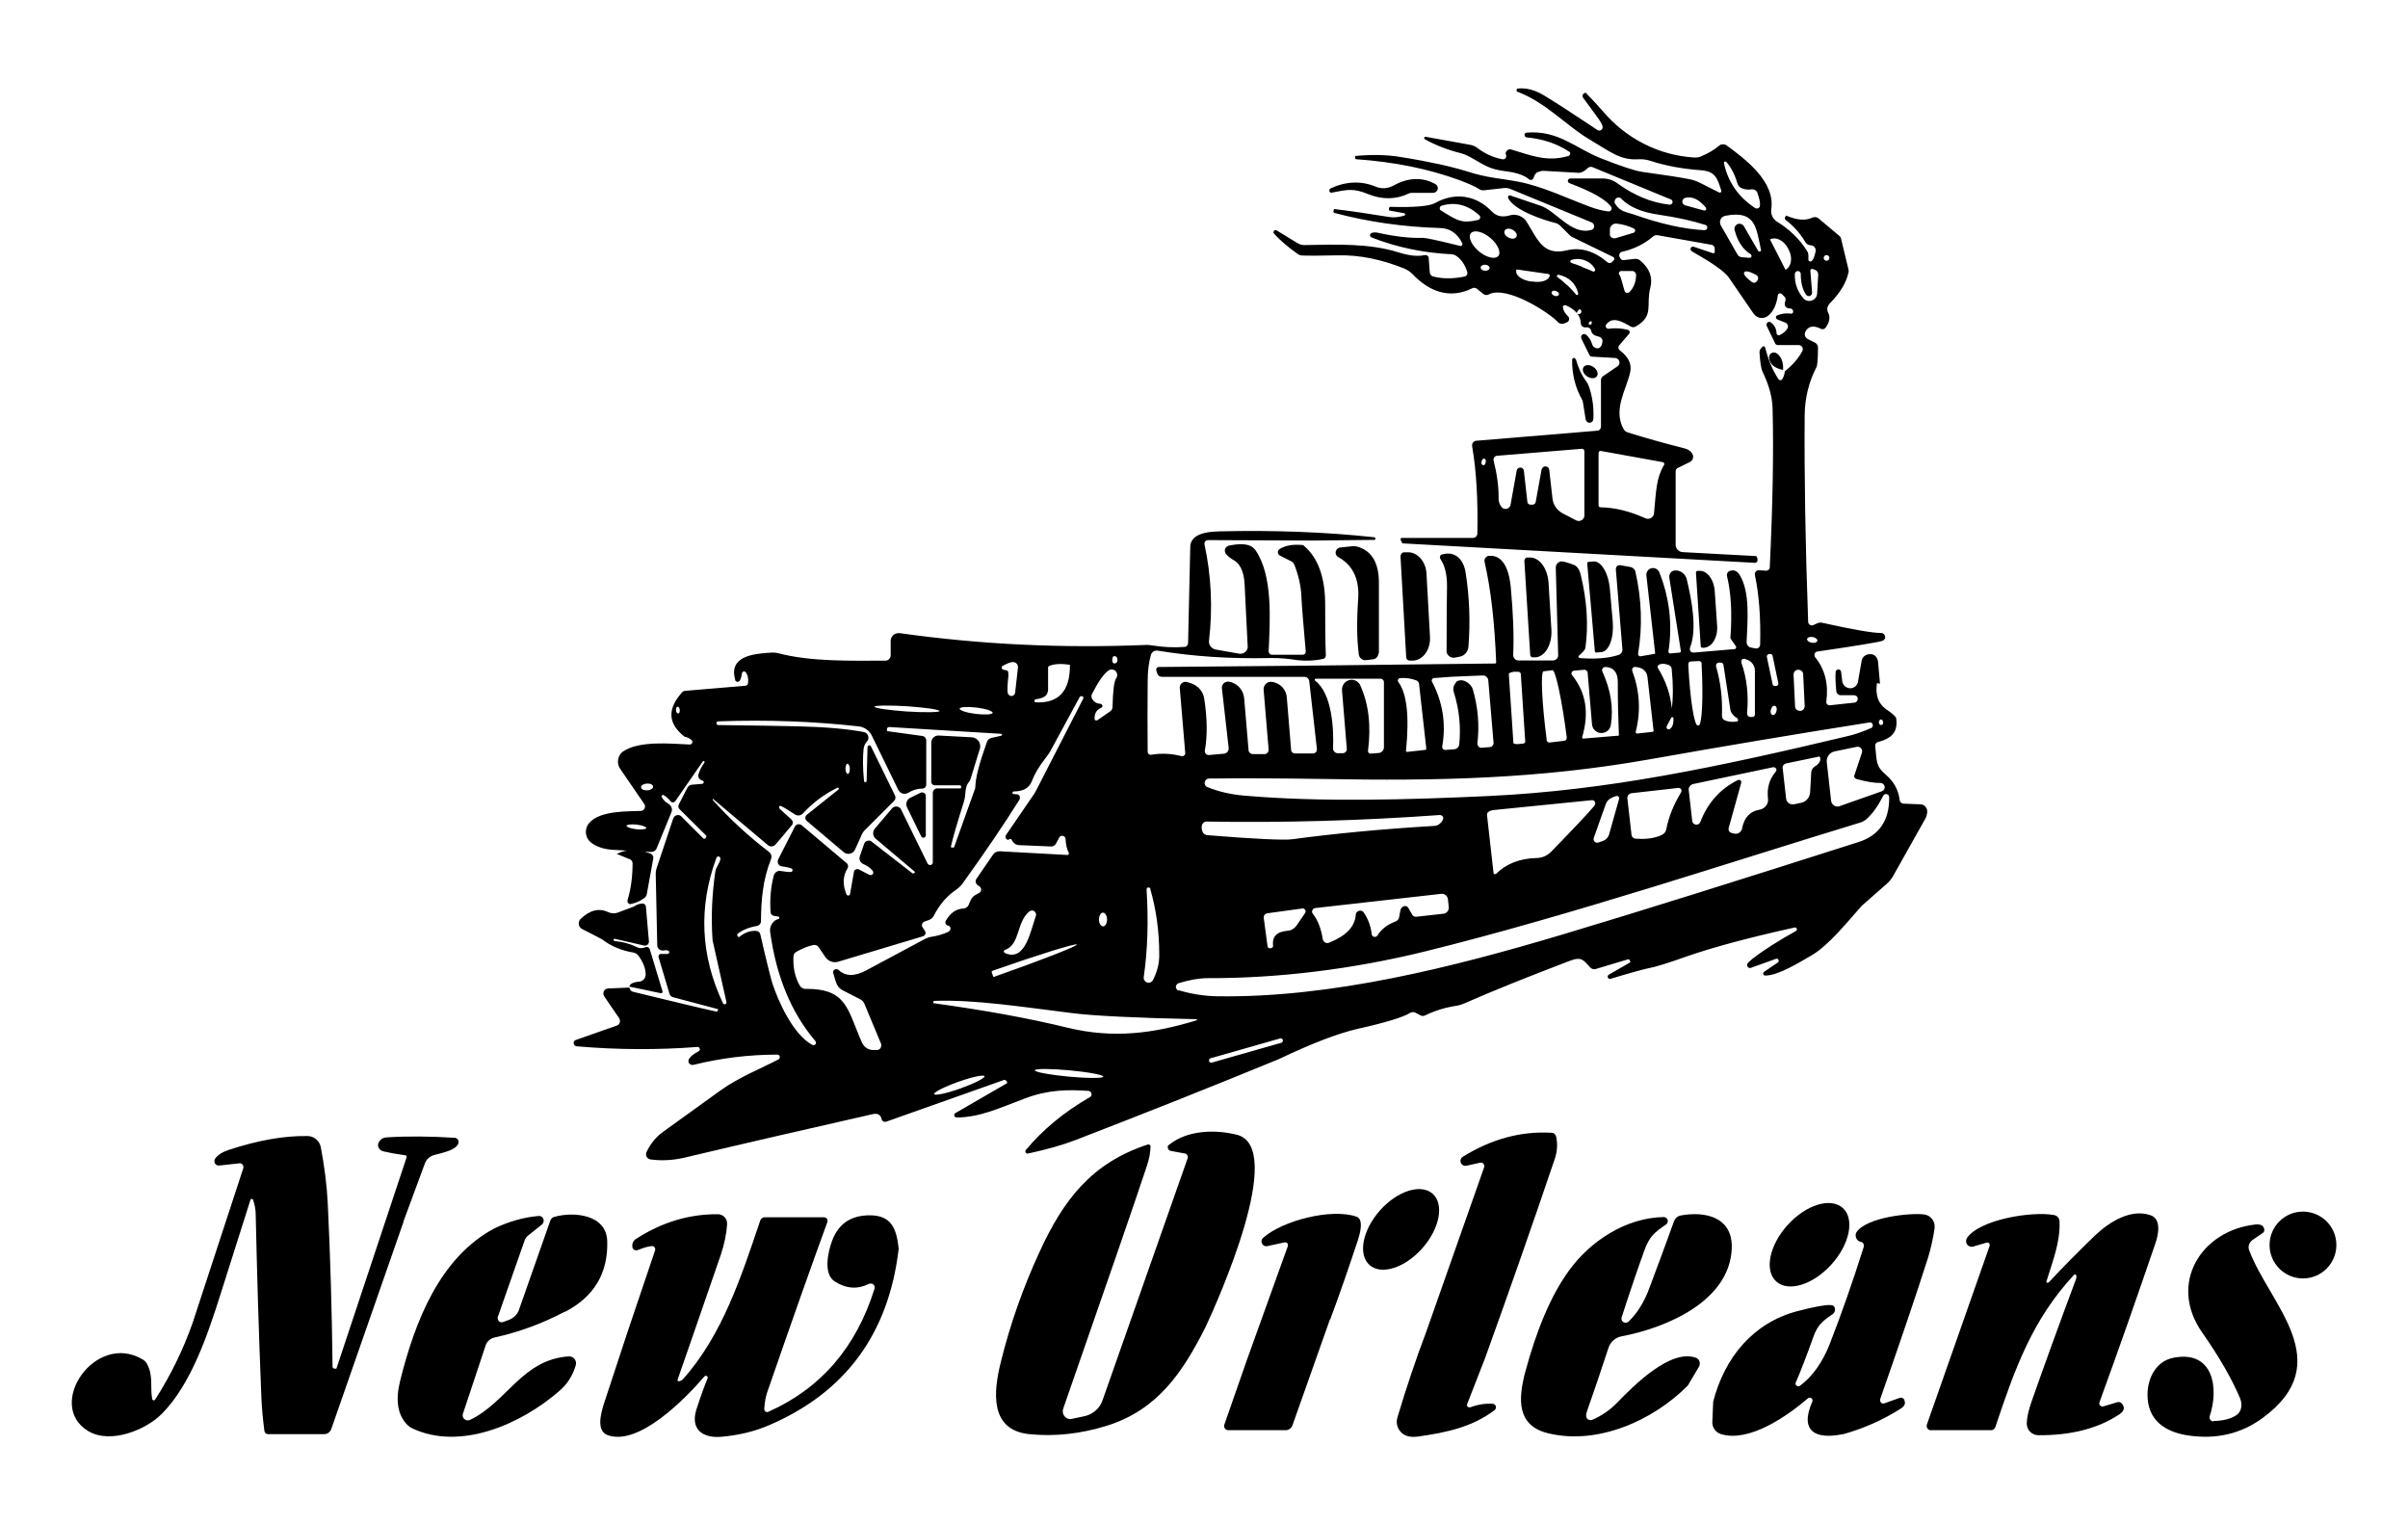
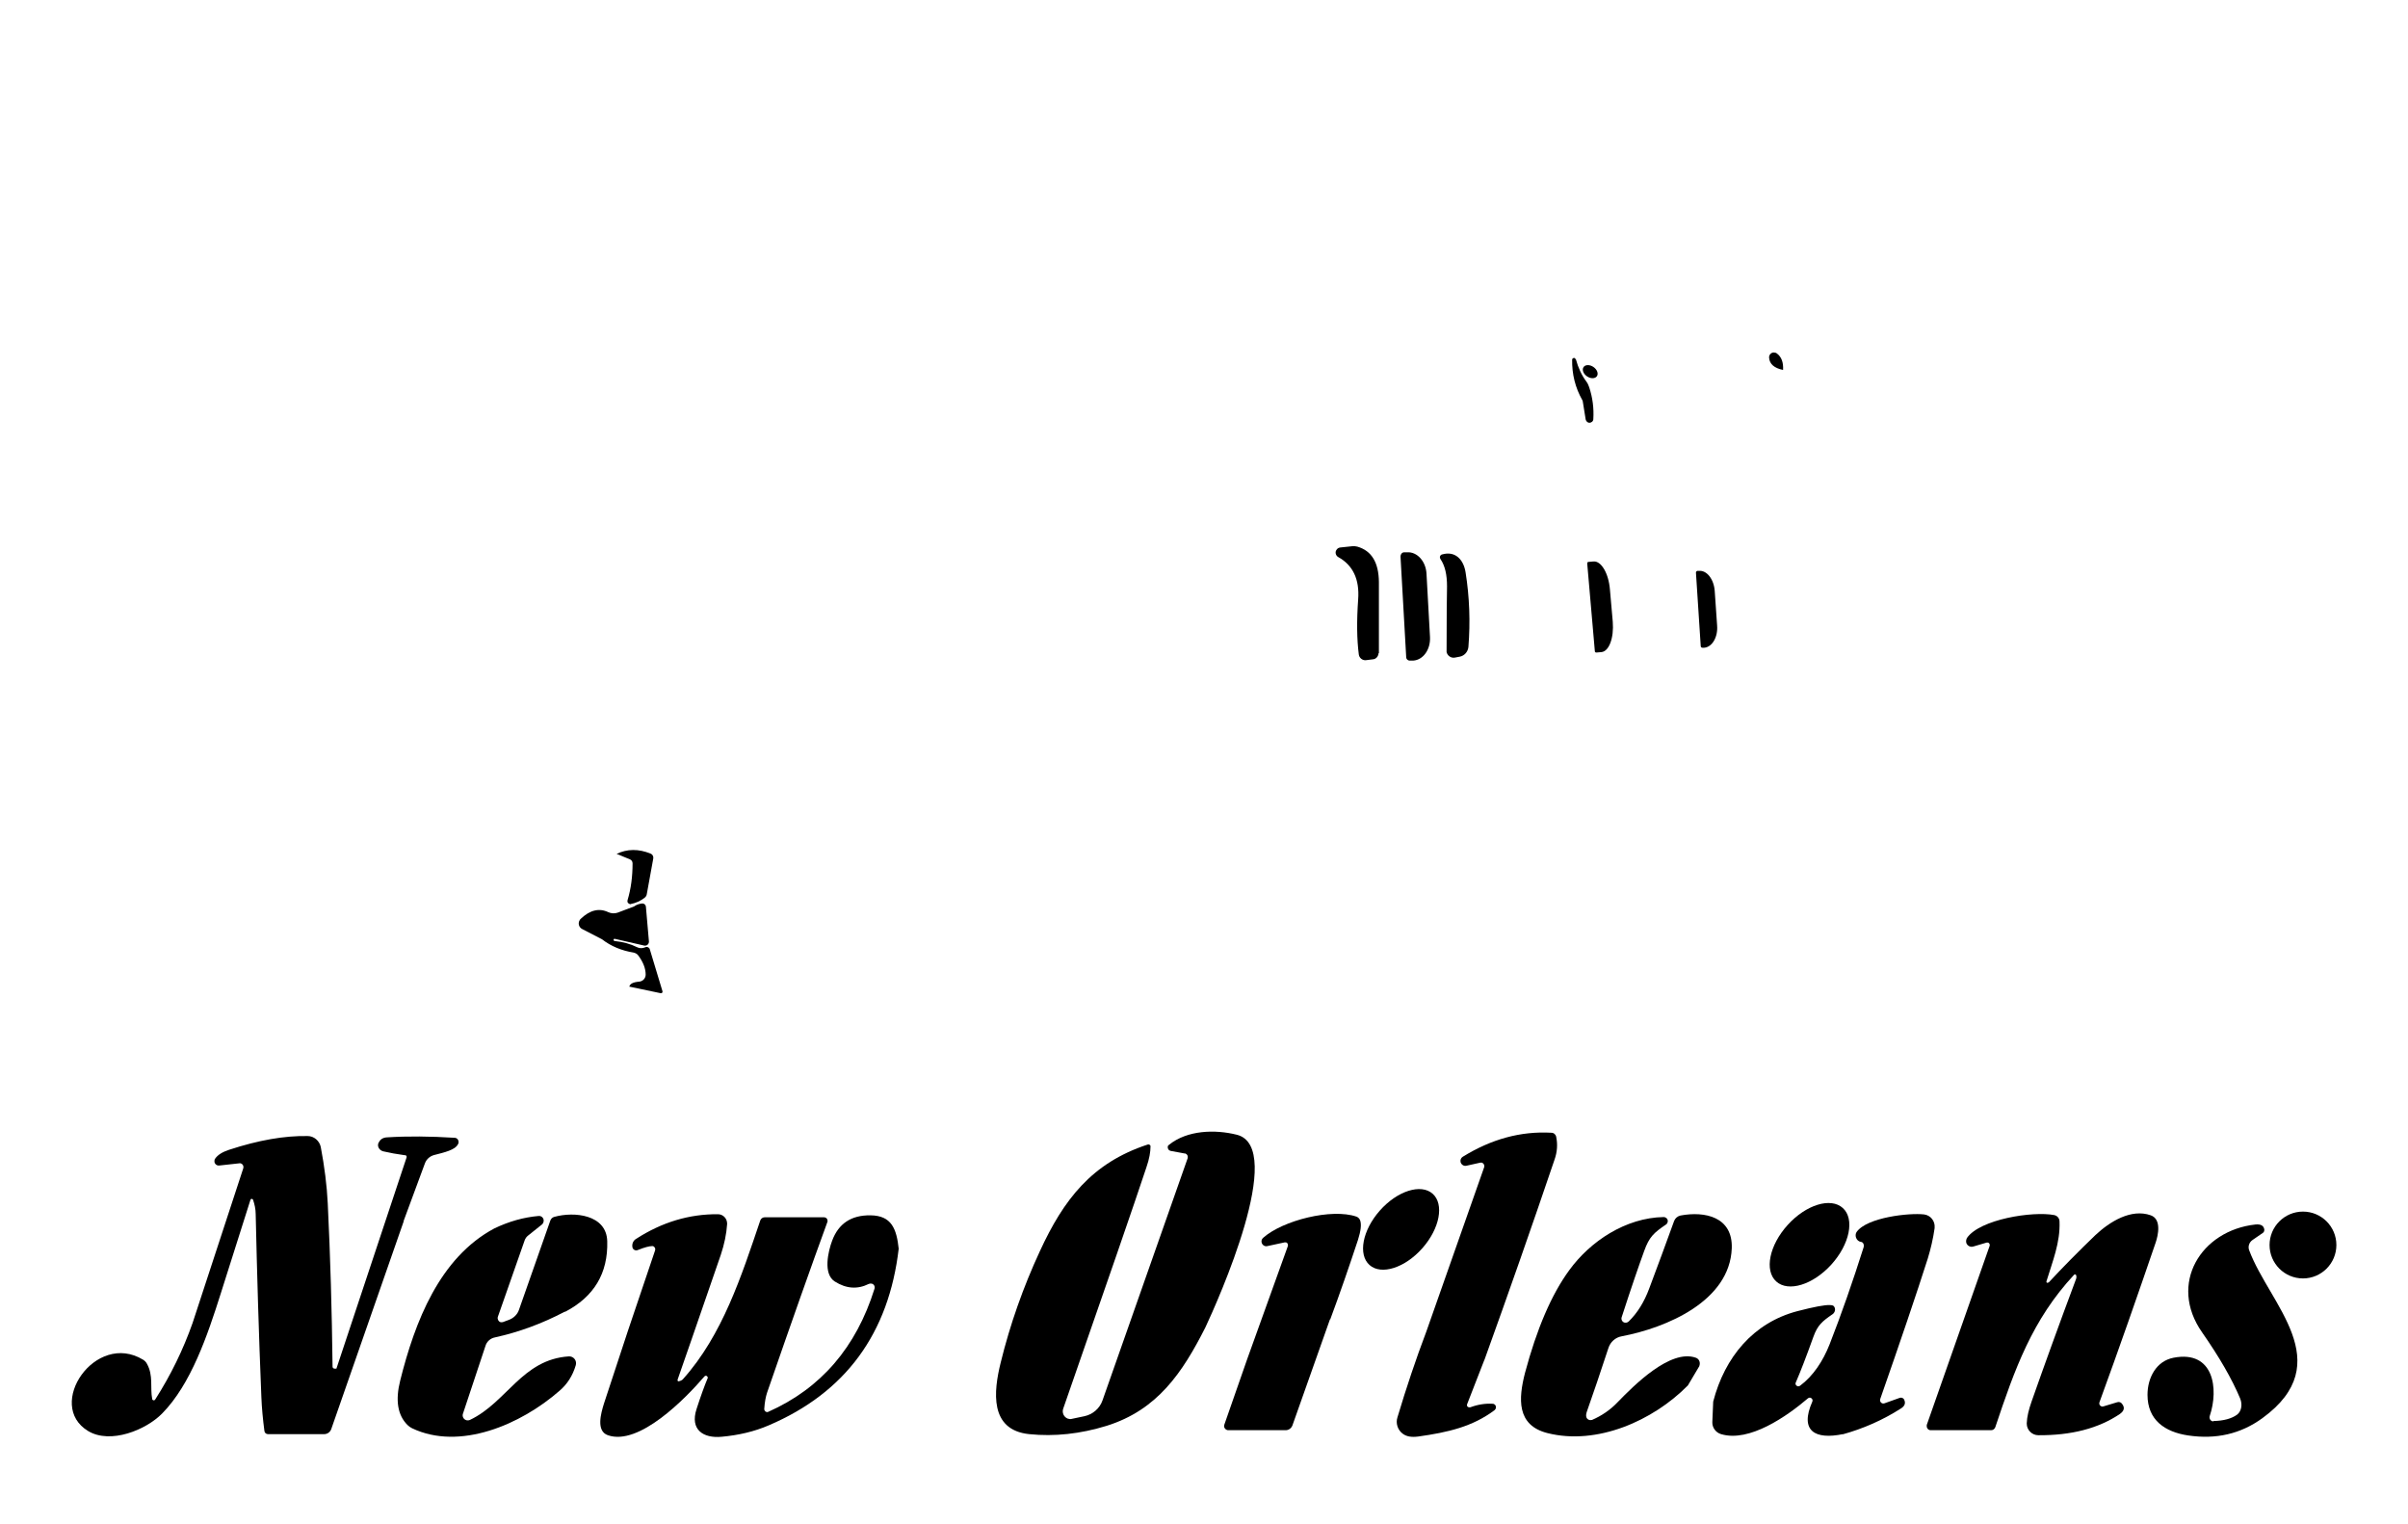
<svg xmlns="http://www.w3.org/2000/svg" id="Layer_1" viewBox="0 0 1102.8 698">
  <defs>
    <style>      .st0 {        opacity: 0;      }    </style>
  </defs>
  <rect class="st0" width="1102.8" height="698" />
  <g>
-     <path d="M859.6,312.8c-.8,5.5.6,9.4,4.1,11.9,3,2,4.5,3.4,4.7,4.2.9,6.3-2,9.2-8.4,10.9-.8.2-1.3,1-1.2,1.8.8,6.8,0,9,4.9,13.2,3.6,3,5.7,6.9,6.3,11.5.1,1,.9,1.7,1.9,1.7l7.6.3c1.8,0,3.2,1.6,3.1,3.3,0,.1,0,.3,0,.4,0,.1,0,.5-.2,1,0,.6-.3,1.1-.5,1.6l-15,26.7c-.7,1.2-1.6,2.3-2.7,3.3l-11.6,10.2c-6.7,7.5-15.1,18.1-23,22.7-5.2,3-15.5,9.4-21.3,9.2-.5,0-.9-.5-.8-1,0-.3.2-.5.4-.7l6.2-4.2c.5-.2.6-.8.4-1.3-.2-.5-.8-.6-1.3-.4l-11.4,4.1c-.6.2-1.3-.1-1.6-.8-.1-.3,0-.7,0-1,.3-.6,1.1-1.3,2.3-2.3,5.4-4.2,12.1-8.4,20-12.8.4-.2.6-.8.3-1.2-.2-.3-.6-.5-.9-.4-20.8,4.6-37.2,9-49.3,13.2-8.7,3.1-14.5,4.9-17.4,5.4-2.1.4-8,2-17.6,4.9-.5.2-1.1-.1-1.3-.7-.1-.4,0-.9.5-1.2l9.9-5.7s0,0,0,0h0l-.3-.8c-.1-.4-.5-.6-.9-.5,0,0,0,0,0,0l-14.7,4.4c-.9.3-1.8,0-2.4-.6-3.1-3.1-3.7-5.4-9.6-3.1-19.4,7.4-35.6,13.9-48.5,19.6-1,.4-2,.7-3,.9-4.9.7-9.8,2.1-14.5,4.4-.7.4-1.6.4-2.3,0l-2.3-1.2c-.7-.4-1.6-.3-2.4.1-3,1.9-11,4.4-24,7.3-8.8,2-20.9,6.6-36.2,13.9-30.9,12.7-61.9,25-93,37-5.7,2.2-12.9,4.3-21.8,6.2-.5.1-1.1-.2-1.2-.8,0-.3,0-.6.2-.8,7.7-9.3,17.5-17.4,29.3-24.2.8-.4,1-1.4.6-2.1-.3-.5-.8-.8-1.3-.8-9.4-.6-18.1-.6-28.8,3.4-13.2,5-21.1,8.7-31.5,8.8-.6,0-1.1-.5-1.1-1.1,0-.4.2-.7.5-.9l23.5-13.6c.3-.1.3-.5.2-.7,0,0,0,0,0-.1l-.6-.6c-.2-.2-.5-.3-.8-.2l-53.9,19.1c-.9.3-1.8-.1-2.1-1,0,0,0,0,0-.1-.5-2.1-1.9-2.9-4.3-2.3-29.6,6.7-58.3,13.3-86.1,19.9-5.3,1.2-10.4,1.5-15.5.8-1.3-.2-2.2-1.4-2-2.7,0-.2,0-.5.2-.7,1.8-3.8,4.3-6.9,7.5-9.2,8.4-6.1,17.2-12.4,26.5-19.1,8.4-6,19-10.2,26.4-14.1.6-.3.8-1,.5-1.6-.2-.4-.6-.6-1.1-.6-13,0-25.8,1.6-38.4,4.7-1,.2-1.9-.4-2.2-1.3-.1-.5,0-1,.2-1.4.8-1.2,2.2-2.4,4.4-3.5.5-.2.8-.9.5-1.4-.2-.4-.6-.7-1.1-.6-18.2,1.4-36.6,1.3-55.2-.3-.8,0-1.4-.8-1.4-1.6,0-.6.4-1.1,1-1.3l18.8-6.6c1.1-.4,1.7-1.6,1.3-2.8,0-.2-.1-.3-.2-.5l-6.9-10.1c-.7-1.1-.4-2.5.6-3.2.4-.2.8-.4,1.2-.4l9.7-.4c.3,1.1.9,1.8,2,2,19.7,4.8,32.3,7.8,37.9,9,.2,0,.4,0,.5-.3l.3-.7c0,0,0-.1,0-.1,0,0,0,0,0,0l-20.7-5.5c-.8-.2-1.4-.8-1.6-1.6l-5-16.7c-.2-.6.2-1.3.8-1.5.1,0,.2,0,.4,0h2.9c.4,0,.8-.3.8-.8,0-.3-.1-.5-.3-.6-.5-.3-1.2-.4-2.3-.2-1.4.2-2.7-.7-2.9-2,0-.1,0-.3,0-.4l-.7-32.8c0-.7.1-1.4.3-2.1l7.7-23.1c.4-1.2,1.7-1.9,2.9-1.5.3.1.7.3.9.6l10,10c.2.2.6.2.9,0,0,0,0,0,.1-.1l.4-.8c0,0,0-.2,0-.3l-12.3-12.2c-.6-.6-.7-1.4-.3-2.2l3.9-7.6c.4-.8,1.2-1.4,2.2-1.4l4.6-.4c.4,0,.7-.4.7-.8,0-.3-.2-.5-.4-.6,0,0-.3-.1-.5-.2-1.2-.4-1.9-1.6-1.5-2.8.5-1.7,1.3-3.4,2.7-5.3.1-.2,0-.4,0-.6h0c-.2-.2-.5-.2-.7,0,0,0,0,0,0,0l-12.6,18.2c-.4.6-1.2.8-1.9.4-.1,0-.2-.2-.3-.3-.9-1.2-2-2.1-3.1-2.8-.3-.2-.7-.1-.9.2-.2.2-.2.5,0,.7.7,1.3,1.7,2.3,3.1,3.1,1.3.8,1.9,2.4,1.3,3.8l-6.8,16.6c-.4,1-1.4,1.6-2.5,1.6l-17.8-1c-4-.3-7.2-1.4-9.6-3.2-2.8-2.1-3.3-6-1.2-8.8,0,0,.1-.1.2-.2,4.9-6,18.6-5.3,23.7-5.6,1.1,0,1.9-1,1.9-2.1,0-.4-.1-.7-.3-1l-11.1-16.2c-1.8-2.6-1.1-6.2,1.4-8,0,0,0,0,.1,0,7.4-4.9,21.3-3.5,30.4-3.1.6,0,1.1-.4,1.2-1.1,0-.3,0-.6-.3-.8-.7-.8-1.8-1.4-3.3-1.7-7.6-5.9-8-12.6-1.2-20.2.4-.5,1-.8,1.7-.8l27.3-2.3c.7,0,1.2-.6,1.3-1.2.2-2.1-.1-3.7-1.1-5-.3-.4-.9-.5-1.3-.2-.2.2-.3.4-.4.6-.3,2-.7,3.2-1.2,3.7-.5.4-1.3.4-1.7-.1-.1-.1-.2-.3-.2-.5-3-10.7,7.7-12,16.8-12.5.8,0,1.7,0,2.5.2,15.5,4.1,33.6,3.5,49.5,3.5,1.3,0,2.4-1.1,2.4-2.4v-6.6c0-2,1.6-3.6,3.6-3.6.2,0,.4,0,.5,0,36.9,5.2,74.5,7,112.8,5.4.9,0,1.8,0,2.7.2,4.9.8,9.9,1.1,15,.7.9,0,1.5-.8,1.6-1.6l1-44c0-4.7,4.3-7.1,13.2-7.3,25.3-.6,49,.3,71.1,2.7.3,0,.5.3.5.6h0c0,.4-.2.6-.5.6l-28.2.3-48-.2c-.9,0-1.6.7-1.6,1.6,0,.1,0,.2,0,.3,3.2,14.6,3.8,29.3,2.1,44.1-.3,1.9,1.1,3.7,3,4.1l10.8,1.9c1.8.3,3.6-.9,3.9-2.7,0-.2,0-.5,0-.7-.4-8-.9-17.4-1.4-28.2-.2-3.9-1.1-8.9-4.8-11.1-1.5-.8-2.7-1.8-3.6-2.8-.9-1-.9-2.5.1-3.4.3-.3.7-.5,1.2-.6,4.5-.9,7.7-.8,9.8.2.9.4,1.6,1.1,2.2,1.8,8.2,11.8,6.7,32.3,6.1,46.4,0,.8.6,1.5,1.4,1.6,0,0,0,0,0,0h14.2c.8,0,1.4-.6,1.4-1.4,0,0,0,0,0-.1-1.1-12.4-1.8-20.8-2-25.3-.2-4.7-1.3-9.5-3.2-14.4-.3-.6-.7-1.2-1.3-1.5l-5.3-2.7c-.9-.4-1.2-1.5-.8-2.3.1-.3.3-.5.6-.7,2.7-1.7,6.3-2.3,10.8-1.8,6.8,5.5,10.2,14.8,10.1,27.9,0,7.5,0,15.1.3,22.6,0,.8-.5,1.4-1.2,1.6-3.7.8-7.6,1-11.6.6-4.3-.7-8.6-1.1-12.9-1-17.9.4-35-.7-51.4-3.4-1.3-.2-2.6.6-3,1.9-1,3.5-1.5,7.6-1.5,12.2-.1,10.8-.1,21.6,0,32.3,0,.7.6,1.3,1.3,1.3,0,0,.1,0,.2,0,4.7-.8,9.3-.6,13.9.6.8.2,1.5-.2,1.8-1,0-.2,0-.3,0-.5l-2.5-29.7c-.1-1.4.9-2.6,2.3-2.8.4,0,.7,0,1.1.1l1.9.6c3.1,1.1,5.4,3.7,5.9,7,1.4,9,1.5,16.9.3,23.7-.2,1,.5,2,1.5,2.1.2,0,.3,0,.5,0l6.7-.6c1.3-.1,2.3-1.2,2.2-2.6,0,0,0,0,0,0l-3.1-27.3c-.2-1.5.9-2.9,2.5-3.1.4,0,.8,0,1.2.1l.7.2c3.3,1.1,5.5,4,5.8,7.4l2,23.6c0,1.1,1,1.9,2.1,1.9h5.2c1,0,1.8-.8,1.9-1.8,0,0,0-.1,0-.2l-2.3-27.5c-.1-1.9,1.3-3.5,3.1-3.6.4,0,.8,0,1.2.1l.8.2c3,.9,5.2,3.5,5.5,6.6l2,24.3c0,.9.8,1.6,1.8,1.6h8.2c1,0,1.8-.8,1.8-1.9,0,0,0-.1,0-.2l-3.5-31c-.1-1.1-1.1-2-2.2-2h-65.3c-1,0-1.8-.6-2.1-1.5l-.4-1.3c-.3-.7.1-1.5.8-1.7.1,0,.3,0,.4,0l66.4-.6,87.5-1c.3,0,.6-.3.5-.6,0,0,0,0,0,0-.7-18-2.4-33.3-5.3-45.9-.3-1.2.5-2.5,1.8-2.8.1,0,.2,0,.4,0,7.4-.5,9.3,8.9,9.8,14.5,1.1,11.9,1.5,22.2,1.1,30.9,0,1.3,1,2.5,2.3,2.5,0,0,0,0,.1,0h15.8c1.3,0,2.4-1,2.4-2.3,0,0,0,0,0,0l-1.1-40.2c0-1.3.9-2.5,2.2-2.8.8-.2,2.8.3,6,1.5,1.6.6,2.7,2.2,3.3,4.9,2.8,11.7,3.5,22.7,2.1,32.9-.1,1.1-1.2,2.3-3,3.8-.3.2-.3.6,0,.9.1.1.3.2.4.2,7.1.6,13,.1,17.7-1.4,1.2-.4,2-1.5,1.8-2.8l-3-36.5c0-.9.6-1.8,1.6-1.8.2,0,.3,0,.5,0l4.5.8c1.2.2,2.2,1.1,2.4,2.3,2.8,12.4,3.3,24.9,1.2,37.4,0,.6.3,1.1.8,1.2.1,0,.2,0,.3,0l6.4-1.1c.2,0,.4-.2.3-.4l-4-35.5c-.2-1.7,1-3.2,2.7-3.4,1.4-.1,2.6.6,3.2,1.9,4.7,11.8,6.1,23.9,4.2,36.3,0,.4.2.8.6.9,0,0,.1,0,.2,0l4.3-.4c.3,0,.6-.3.6-.6,0,0,0,0,0,0l-5.3-33.7c-.2-1.6.8-3.1,2.4-3.3.3,0,.6,0,.8,0h.3c2.2.3,4,1.9,4.5,4.1,2.3,9.6,4.8,22.8,1.5,31.2-.3.9,0,1.9.9,2.2.2,0,.5.1.8.1l18.7-1.6c.4,0,.8-.4.7-.9,0-.1,0-.3-.1-.4l-2.3-3.3c-.2-.3-.3-.6-.2-.9.8-11,.3-20.3-1.6-28-.2-.9.3-1.9,1.1-2.2,1.9-.8,3.5-.2,4.7,1.7,4.9,8,3.6,20.9,3.2,30.8,0,1.2.8,2.3,2,2.5l2.1.4c1,.2,1.9-.5,2.1-1.5,0,0,0-.2,0-.3.3-12.3-.5-22.8-2.4-31.8-.2-1,.4-2,1.4-2.2.1,0,.3,0,.5,0l3.2.2c.9,0,1.7-.6,1.7-1.5,0,0,0,0,0,0,1.4-29.1,1.8-53.3,1.3-72.6-.1-5.4-1.7-11-4.6-17-.6-1.2-1.1-4.2-1.4-8.8,0-.7.2-1.3.6-1.8l.7-.8c.3-.3.7-.4,1-.1.1.1.2.2.3.4,1.4,5.6,3.4,10.4,6.1,14.5.3.5.9.6,1.4.3.1,0,.2-.2.3-.3.7-1.1,1.1-2.3,1.2-3.6,3.4-2.7,6.1-5.7,8-9.2.5-.9.2-2.1-.8-2.6-.3-.2-.6-.2-.9-.2h-9.4c-.6,0-1.2-.3-1.4-.9l-3.8-7.9c-.3-.6,0-1.4.6-1.7.4-.2.9-.2,1.3.1,1.6,1.2,2.5,2.8,2.6,4.9,0,.6.5,1.1,1.1,1,.2,0,.3,0,.4-.1,1.8-.9,3-2,3.6-3.2.4-.9,0-2-.9-2.4,0,0,0,0,0,0l-3.9-1.6c-.5-.2-.7-.8-.5-1.3,0-.2.3-.4.5-.5,2.2-.9,4.3-1.1,6.3-.8.3,0,.6,0,.8-.3.3-.5.3-.9,0-1.4-.3-.4-.5-.6-.6-.6-2.7,0-3.6-1.3-2.7-3.7.2-.6,0-1.2-.4-1.7l-1.3-1.3c-.4-.4-1.1-.4-1.5,0-.2.2-.3.4-.3.6-.6,4.4-2.1,7.5-4.5,9.4-2,1.6-4.9,1.2-6.4-.8,0,0-.1-.2-.2-.2l-11.6-16.9c0,0-.1-.1-.2-.2-2.2-2.7-7.7-6.5-16.4-11.4-.6-.3-.8-.9-.6-1.5s.9-.8,1.5-.6l8.6,2.9c.4.1.7,0,.9-.4,0,0,0-.1,0-.2v-1.6c0-.8-.6-1.4-1.3-1.6l-24.8-4.4c-.8-.1-1.6,0-2.2.6-3.9,3.4-8.6,5.7-14.2,7-.9.2-1.4,1.1-1.2,1.9,0,.1,0,.2.1.3l.4.8c.3.5.8.8,1.4.8l5.3-.6c.8,0,1.7.2,2.3.7,4.4,3.7,5.9,7.8,4.7,12.5-2.1,8.1,1.9,12.9-6.7,17.8-.7.4-1.6.4-2.3,0-3.9-2.3-8.4-4.8-11.2-.9-.4.5-.3,1.3.3,1.7.3.2.6.3.9.2,2.9-.4,5.8-.2,8.7.5.6.1,1,.8.8,1.4,0,.2-.1.3-.2.4l-4.6,5.4c-.5.6-.4,1.5.2,2.1,0,0,0,0,0,0,4,3,5.7,6.3,4.9,10-1.6,7.8-8.1,17.2-3,26.2.4.7,1.1,1.3,1.9,1.5,8.6,2.7,17.3,5.1,26,7.3,1.6.4,2.8,1.2,3.5,2.4.8,1.3.4,3-1,3.8,0,0-.1,0-.2.1l-5.5,2.7c-.6.3-.9.8-.9,1.5v33.6c0,1.8,1.4,3.3,3.2,3.4l33.4,1.8c.4,0,.6.3.7.6l.2,1c.1.7-.3,1.4-1,1.5-.1,0-.2,0-.3,0l-161.2-8.9c0,0-.1,0-.2-.1l-.7-1.4c-.2-.4,0-.8.3-1,.1,0,.2,0,.4,0h32.3c1.2,0,2.1-.9,2.1-2.1.3-15.6-.5-28.9-2.4-39.9-.2-1.2.6-2.3,1.8-2.5,0,0,.1,0,.2,0l55.3-4.6c1,0,1.7-.9,1.7-1.9v-21.2c0-.8.4-1.5,1-1.9l6.6-4.5c.9-.6,1.2-1.9.5-2.9-.4-.5-1-.9-1.6-.9l-10.6-.6c-.5,0-1-.3-1.2-.8l-3.7-7.5c-.3-.7,0-1.5.6-1.9.5-.2,1-.2,1.5.1,1.3,1,2.3,2.5,2.9,4.5.4,1.3,1.7,2,2.9,1.7.1,0,.2,0,.3-.1.9-.5,1.4-1.5,1.5-3.2,0-1.1-.8-1.8-2.4-2.2-1.6-.3-2.5-1.2-2.8-2.5-.2-1-1.2-1.7-2.2-1.5-.4,0-.6,0-.6,0-1,0-1.8-.7-1.9-1.7,0,0,0,0,0,0-.1-3.6-2.4-6.4-6.8-8.4-.5-.2-1.2,0-1.4.5,0,.2-.1.4,0,.5.1,1.3.9,2.7,2.4,4.1.6.6.6,1.6,0,2.3-.1.1-.3.2-.4.3l-1.2.5c-1.1.5-2.4.3-3.2-.6-3.7-4.1-23.4-16.9-31.6-12.6-.8.5-1.9.3-2.6-.3l-2.7-2.2c-.6-.6-1.6-.7-2.3-.3-10.3,5.1-19.7,1.5-27.3-6.5-1.1-1.1-2.4-2-3.9-2.6-10.5-4.2-20.5-6.2-30-6-9.3.2-14.8.2-16.4.1-.9,0-1.7-.3-2.4-.8-4.5-3.2-8-6.2-10.7-9.2-.4-.4-.3-1.1,0-1.4.3-.3.8-.3,1.2-.1l9.5,5.8c1,.6,2.2,1,3.4.9,14.9-.3,29.6-.8,42.7,3.3,5.1,1.6,9.1,2,12.1,1.3.8-.2,1.7.3,1.9,1.1,0,0,0,.2,0,.3l.5,6.5c0,.9.7,1.7,1.6,1.9,4.3,1.1,9.1,1.1,14.4,0,.9-.2,1.4-1.1,1.2-1.9,0,0,0,0,0,0-1-3.4-2.7-5.9-5-7.5-.7-.5-1.4-.7-2.3-.8-12.9-.6-25.1-3.2-36.6-7.7-.6-.2-.8-.9-.6-1.4.1-.3.3-.5.6-.6.8-.3,1.7-.4,2.6-.2,8.1,1.8,15,2.6,21,2.4,1.4,0,7,1.2,17,3.7.4.1.9-.1,1-.6,0-.2,0-.4,0-.6-2.2-4.5-5.6-6.9-10.2-7-16.8-.5-32.9-2.8-48.3-6.9-.3,0-.6-.4-.5-.8l.2-.9c0,0,0-.1.1-.1,6.8.8,15.1,2,24.9,3.6,2.3.4,4.7.2,7.2-.6.3,0,.5-.4.4-.7,0-.2-.3-.4-.5-.4l-6.6-1.2c-.2,0-.4-.3-.3-.5,0,0,0,0,0,0v-.7c.2-.3.4-.5.8-.5,11,.3,17.8-.3,20.4-1.8,9.1-5,18.7-3.6,25.9,3.9,2.1,2.2,4.8,2.8,8.2,1.8,3-.9,6.2.4,7.8,3,5.2,8.5,7.7,15.6,18.4,13,6.3-1.5,12.5.3,18.6,5.5.6.5,1.4.4,1.9,0l1-1c.3-.3.3-.9,0-1.2,0,0-.1-.1-.2-.2l-19.1-9.3c-.2-.1-.4-.3-.6-.4l-4.5-4.5c-.7-.7-1.6-1.3-2.7-1.5-4.9-1.2-18.5-5.6-21.3-11.3-.2-.4,0-1,.4-1.2.2,0,.4-.1.6,0,2.7.9,7.3,2.5,13.9,4.7,7.1,2.4,13.9,13.5,23.1,11.1,1-.2,1.6-1.2,1.3-2.2-.1-.6-.5-1-1.1-1.3l-37.2-15.3c-.9-.4-1.9-.5-2.9-.4l-9.1,1c-.9.1-1.7-.1-2.4-.6-1.6-1.1-4.7-2.4-9.1-4.1-14-5.1-29.7-8.3-47-9.5-.4,0-.7-.3-.6-.7v-.7c0,0,0-.1.1-.1,7.6-.7,14.5-.6,20.9.5,13.2,2.1,23.3,4.4,30.4,6.6,9.3,3,15,3.1,23.5,4.7,10.8,2.1,22.6,7.7,32.5,11.4,3.2,1.2,6.1,1.9,8.6,2.2.8,0,1.4-.5,1.5-1.2,0-.4,0-.7-.3-1-3.7-4.9-14.3-8.9-19.1-10.8-.6-.2-.8-.9-.6-1.4.2-.4.6-.7,1-.7h14.9c2.4,0,4.8.8,6.7,2.2,7.7,5.6,15.7,8.9,23.9,9.8.7,0,1.3-.4,1.4-1.1,0-.6-.2-1.1-.8-1.3l-35.9-14.8c-.7-.3-1.5-.1-2.1.4-1.7,1.6-3.1,2.3-4.3,2.2-10.5-.6-15.8-.9-16-.9-.9,0-1.8.3-2.7.6-.8.3-1.4,1.2-1.9,2.7-.2.7-.9,1-1.6.8-.2,0-.3-.1-.4-.2-2.2-1.9-5.8-3.1-10.7-3.7-8-1-9.7-2.9-16.3-6.5-1.4-.8-2.9-1.4-4.4-1.8-6.3-1.6-11.8-3.8-16.4-6.4-.3-.2-.3-.6-.2-.8.1-.2.3-.3.6-.3l20.5,3.7c1.1.2,2.2.7,3.2,1.4,3.3,2.6,7.1,4.3,11.4,5.2.8.2,1.6-.3,1.8-1,0-.3,0-.6,0-.8-.5-1-.2-1.8.8-2.5.4-.3.9-.3,1.4-.2,9.2,2.7,16.3,5.9,26.3,3,.6-.2.9-.8.8-1.4,0-.3-.2-.5-.5-.6-5.6-3.7-12-5.8-19.3-6.5-.6,0-1.1-.6-1.1-1.2h0c0-.5.4-1,.9-1,14.6-1.2,22.3,7.1,34.2,11.8,9.4,3.7,15.8,5.8,19,6.2,10.8,1.5,17.9,2.6,21.3,3.3,1.7.3,3.4.9,5,1.7l8.7,4.4c.4.2.9,0,1-.4,0-.2.1-.4,0-.5-1.8-5.7-2.7-8.8-9.5-9.3-8.3-.6-16-2-23-4.3-1.8-.6-3.7-.8-5.6-.7-8.2.5-12.8-3.5-22.1-9-10.7-6.3-20.2-17.1-33.1-21.9-.4-.1-.6-.6-.4-1,0-.3.3-.5.6-.5,3.9-.4,7.9.7,12,3.2,6.1,3.7,14.2,9,24.4,15.8.7.5,1.6.3,2.1-.4.2-.2.2-.5.3-.8,0-.7-.5-1.8-1.6-3.5-.8-1.2-3.3-4.5-7.4-10.1-.4-.6-.3-1.4.2-1.8,0,0,0,0,0,0l.6-.4c.1,0,.3,0,.5,0,3.3,3.4,5.8,6.1,7.6,8.2,10.9,12.9,25.9,20.4,42.1,21.4.9,0,1.8,0,2.7-.4,3.7-1.5,6.5-3.2,8.6-5,.9-.8,2.3-.9,3.4-.2,8.7,6.4,22.4,16.6,20.5,29.3-.3,2.3.7,4.5,2.7,5.7,5.8,3.6,10.4,8.1,13.7,13.4.4.6.6,1.3.6,2.1v1.8c0,.5.4.9.9.9.3,0,.5-.1.7-.3.8-.8,1.3-2.3,1.7-4.3.2-.9-.1-1.7-.8-2.3-.3-.3-.9-.5-1.9-.6-.8-.1-1.5-.6-2-1.4-2.5-4.2-5.5-7.5-9-10.1-.4-.3-.5-.8-.3-1.2l.4-.8c0,0,.1,0,.2,0,4.9,2.1,8.8,2.4,11.9.9,1-.4,2.1-.3,2.9.4l9.4,7.9c.5.4.8.9.9,1.5l3.3,13.7c.2.6.2,1.3,0,1.9-1,4.5-3.8,9.1-8.4,13.8-1.3,1.4-1.6,2.8-.8,4.4,1,2,.6,4.3-1.2,6.8-.5.7-1.4.9-2.2.5-3.4-1.7-5.8-1.2-7.1,1.4-.6,1.2-.1,2.7,1.1,3.3l3.4,1.7c.8.4,1.3,1.3,1.3,2.2,0,5.3-.3,8.3-.7,9-3.5,6.7-5.3,14.1-5.4,22-.2,27.4.3,59,1.6,94.6,0,.9.8,1.7,1.8,1.6,0,0,.2,0,.3,0,.1,0,.7-.3,1.8-.8.9-.4,1.7-.6,2.4-.4,14,3.1,23,4.7,27.1,4.7,1,0,1.8.8,1.9,1.8,0,.8-.5,1.5-1.3,1.8-2.2.7-12.1,2.3-29.8,4.9-.9.1-1.5,1-1.3,1.8,0,.3.2.5.3.8,4.5,5.5,6.2,12.3,5.1,20.4-.1.8.5,1.5,1.3,1.6.1,0,.2,0,.4,0l11.1-1.2c.9,0,1.6-.8,1.6-1.8s-.8-1.6-1.8-1.6h-6c-1,0-1.9-.8-2-1.8-.4-3.7-.5-6.7-.3-8.9,0-.7.7-1.2,1.4-1.1.6,0,1,.5,1.1,1.1l.5,4.3c.3,2,2.1,3.4,4.1,3.2,1.6-.2,2.8-1.4,3.1-2.9l1.7-9.7c.3-1.7,1.8-2.9,3.5-3h.7c1.7,0,3.1,1.5,3.3,3.5l.9,10ZM790.5,74.1c-.2-.2-.6-.2-.8,0-.1.1-.2.3-.2.5,1.8,8.6,6.5,15.5,14.2,20.6.7.5,1.7.3,2.1-.4.1-.2.2-.4.2-.6.2-1.2-.2-3.2-1.2-6-.4-1-1.4-1.6-2.5-1.5-2.1.3-3.7,0-5-.7-.9-.5-1.5-1.3-1.7-2.3-1.2-4-2.9-7.2-5.1-9.7ZM742.6,91c-.7-.7-1.9-.8-2.6,0-.6.6-.8,1.6-.3,2.3,2.3,3.8,5.1,3.7,8.8,5,11.9,4.2,22.6,6.6,32,7.1.7,0,1.3-.4,1.4-1.1,0-.6-.3-1.2-.9-1.3-5.9-1.9-13.1-3.5-21.4-4.7-7.7-1.1-13.3-3.5-17-7.2ZM781.3,95.1c-3.2-3.8-6.3-5.3-9.5-4.5-.9.2-1.5,1.1-1.3,2.1.1.6.6,1.1,1.2,1.3l8.7,2.4c.4.1.8-.1,1-.5,0-.2,0-.5-.2-.7ZM659.8,96.3c8,5,9.8,6.1,17.2,4.4.6-.2,1-.8.9-1.4,0-.2-.2-.4-.3-.6-5.3-4.9-11.1-6.4-17.4-4.5-.6.2-1,.8-.8,1.5,0,.3.3.6.5.7ZM806.5,114.5c-2.2-10.2-2.4-18.4-16.3-15.7-1.7.3-2.8,1.9-2.4,3.6,0,.3.2.7.4,1l7.5,13.1c.4.8,1.2,1.2,2.1,1.3,2.4.2,3.7.3,3.9.2.5-.3.6-.9.3-1.3,0-.1-.2-.3-.3-.3-3.5-2.2-6-5.9-7.3-11.1-.3-1.2.5-2.5,1.7-2.8,1-.2,2,.2,2.5,1l6.6,11.4c.2.3.7.4,1,.2.2-.2.4-.4.3-.7ZM748.2,104.6c-2.6-1.2-5.3-2-8-2.2-1.4-.1-2.7.9-2.9,2.4,0,0,0,0,0,.1v2.1c-.2,1.1.7,2.1,1.8,2.1.2,0,.5,0,.7,0l8.3-2.5c.6-.2.9-.8.7-1.3,0-.3-.3-.5-.5-.6ZM689.1,105.7c-.5,1,.3,2.4,1.8,3.1,0,0,0,0,0,0,1.5.8,3.1.6,3.6-.4h0c.5-1-.3-2.4-1.8-3.2,0,0,0,0,0,0-1.5-.8-3.1-.6-3.6.4h0ZM673.6,106.8c-1.4,1.7.3,5.4,3.7,8.3,3.5,2.9,7.4,3.8,8.9,2.1,1.4-1.7-.3-5.4-3.7-8.3-3.5-2.9-7.4-3.8-8.9-2.1ZM810.6,109.6l7.1,13.9h.1c2.6-1.4,3.3-5.5,1.4-9.1,0,0,0,0,0,0l-.3-.6c-1.9-3.7-5.5-5.5-8.2-4.2,0,0,0,0,0,0h-.1ZM837.8,118.1c0-.7-.6-1.3-1.3-1.3-.7,0-1.3.6-1.3,1.3s.6,1.3,1.3,1.3c.7,0,1.3-.6,1.3-1.3ZM724.6,122.3c1.7.6,3.3,1.3,4.9,2,.4.2.8,0,1-.4,0-.2,0-.5,0-.7-1.1-1.9-2.6-3.2-4.7-4s-4.1-.8-6.1-.2c-.4.1-.6.5-.5.9,0,.2.3.4.5.5,1.6.5,3.3,1.1,5,1.8ZM678.1,122.5c0,.8.9,1.4,2,1.5h0c1.1,0,2.1-.5,2.1-1.3,0-.8-.9-1.4-2-1.5h0c-1.1,0-2.1.5-2.1,1.3ZM829.1,124.1l.8,9.9c0,.8-.6,1.6-1.4,1.6-.5,0-1.1-.2-1.4-.7-1.6-2.4-2.4-5.5-2.4-9.4,0-.7-.5-1.3-1.2-1.4h0c-.8,0-1.4.5-1.5,1.2,0,0,0,0,0,.1-.2,4.3,1.2,8.1,3.9,11.2,1.3,1.5,3.6,1.6,5.1.3.7-.6,1.2-1.6,1.2-2.5l.5-8.7c0-.9-.5-1.8-1.4-2.1l-1-.4c-.5-.2-1,0-1.2.5,0,.1,0,.3,0,.4ZM709.3,125.5l-14.5-2.1c-.2,0-.4.1-.4.3v.3c-.4,2.1,2.6,4.3,6.7,4.9,0,0,0,0,0,0h.7c4,.7,7.5-.5,7.9-2.6,0,0,0,0,0,0v-.3c0-.2,0-.4-.3-.4ZM747.4,124.1h-4.9c-.6,0-1.1.5-1.1,1.1,0,.3.1.6.4.8.3.4,1,2.8,2.2,7.2.2.7.9,1.1,1.6.9.2,0,.4-.2.6-.3,2-2,3-4.6,3.1-7.8,0-1-.8-1.9-1.8-1.9,0,0,0,0,0,0ZM804.8,128.5c.7-1.2.5-2-.7-2.7-3-1.6-4.8-1.9-5.3-1.1-.5.8.6,2.2,3.3,4.3,1.1.8,2,.6,2.7-.5ZM717.8,130.6c1.5,1.4,2.8,2.9,4,4.3.2.2.6.3.8,0,.2-.1.2-.3.2-.5-.6-2.4-1.7-4.3-3.2-5.7-1.5-1.4-3.5-2.4-5.9-2.9-.3,0-.6.2-.7.5,0,.2,0,.4.2.5,1.5,1.1,3,2.4,4.5,3.8ZM710.6,133.7c-.2.6.3,1.4,1.2,1.7.9.4,1.8.2,2.1-.4s-.3-1.4-1.2-1.7c-.9-.4-1.8-.2-2.1.4ZM723.8,141.7c-.3-.2-.7,0-1.1.5-.7.9-.7,1.4,0,1.6.6.2,1.3-.2,1.5-.8.1-.5,0-.9-.4-1.2ZM728.4,147.1c-.5.2-.8.6-.8,1.1,0,.3.3.6.7.5.2,0,.4-.1.5-.3.2-.3.2-.6.2-.9,0-.3-.3-.4-.5-.4,0,0,0,0-.1,0ZM697.9,215.6l1.6,14.2c0,.7.7,1.3,1.5,1.3h.8c.7,0,1.4-.5,1.5-1.2l2.7-14.9c.2-.9,1.1-1.6,2.1-1.4.7.1,1.3.7,1.4,1.5l1.5,13.2c.3,2.9,2.1,5.4,4.7,6.8l6.2,3.2c1.2.6,2.8.1,3.4-1.1.2-.4.3-.7.3-1.1v-29.5c0-.6-.5-1.1-1.1-1.1,0,0,0,0-.1,0l-38.8,3.2c-.9,0-1.7.9-1.6,1.8,0,0,0,.2,0,.3,1.6,6.3,2.4,12.1,2.3,17.3,0,1.5.4,2.9,1.4,4.1.8,1,2.3,1.1,3.3.3.4-.4.7-.8.8-1.4l2.8-15.6c.1-.9,1-1.5,1.9-1.4.8.1,1.3.7,1.4,1.5ZM762.1,213c.3-.5.1-1.1-.4-1.3,0,0-.2,0-.3-.1l-28.2-5.1c-.5-.1-1,.2-1.1.8,0,0,0,.1,0,.2v23.9c0,.5.4.9.9.9,6.6.1,13.4,1.8,20.5,5,1.4.7,3.1,0,3.8-1.4.1-.3.2-.6.2-.9,1-10.6,1-15.8,4.5-22ZM678.8,212.8c.3.3.8.3,1.1,0,0,0,.1-.2.2-.2.5-1.2.5-1.9.1-2.3-.6-.5-1-.4-1.4.3-.5,1-.5,1.7,0,2.2ZM827.6,292.6c-.1.7.8,1.5,2.1,1.7h0c1.3.2,2.4-.1,2.6-.9,0,0,0,0,0,0,.1-.7-.8-1.5-2.1-1.7h0c-1.3-.2-2.4.1-2.6.9h0ZM811.8,300.3c-.1-.6-.7-1-1.3-.8h-.5c-.6.2-1,.8-.8,1.4l2.6,12.4c.1.6.7,1,1.3.8h.5c.6-.2,1-.8.8-1.4l-2.6-12.4ZM511.2,300.8c-.3-.4-.8-.5-1.3-.2-.2.1-.3.3-.3.4-.3,1-.3,1.8,0,2.3.3.5.9.7,1.5.3.3-.2.5-.5.6-.8.2-.7,0-1.4-.4-2.1ZM802.6,328.3c.6,0,1.1-.5,1.1-1.1v-20c0-2.4-1.5-4.5-3.8-5.2l-.8-.3c-.7-.2-1.4.1-1.6.8,0,.3,0,.6,0,.9,2.5,7.1,3.4,14.9,2.6,23.3,0,.8.5,1.5,1.3,1.6,0,0,0,0,.1,0h1ZM778,302.7l-3.7.2c-.6,0-1.1.6-1.1,1.2,0,0,0,0,0,0v.6c.8,15.3,2.7,27.6,4.3,27.5,0,0,0,0,0,0h.4c1.6-.1,2.2-12.6,1.4-27.8v-.6c0-.6-.6-1.1-1.2-1.1,0,0,0,0,0,0ZM459.2,306.6c.3.1,1,.2,1.9.4.6.1.8,1,.7,2.6-.4,3.8-.5,6.3-.3,7.6.1.9,1,1.6,1.9,1.5.8-.1,1.4-.7,1.5-1.5l1.3-11.5c.1-1.3-.8-2.4-2-2.5,0,0,0,0,0,0-1-.2-2.6.4-5,1.7-.5.3-.6.9-.3,1.3.1.2.3.4.5.4ZM795.8,329c-1.3-.7-2.3-1.7-3-2.9-.1-.3-.2-.5-.3-.9l-3.2-20.7c0-.6-.6-1.1-1.3-1.1h-.8c-.7,0-1.3.6-1.3,1.3,0,.1,0,.2,0,.4,2.1,7.2,3,14.8,2.7,22.6,0,.9.4,1.7,1.2,2.1,1.5.7,3.4.9,5.6.6.4,0,.7-.4.6-.8,0-.2-.2-.4-.4-.5ZM765.6,324.9c.7-5.4.7-11.5,0-18.5,0-.8-.6-1.6-1.4-1.9-1.5-.6-2.9-.7-4.1-.3-.7.2-1.1.9-.9,1.6,0,.1,0,.2.2.3,3.6,5.9,5.7,12.1,6.3,18.7ZM474.1,321.6c10.7.6,16-5.1,15.9-17.2,0,0,0,0,0,0-4.1-.6-7.2-.4-9.4.5-.4.2-.7.6-.6,1v9.9c0,.8-.3,1.6-.7,2.3-.8,1.1-2.5,1.8-4.9,2.1,0,0-.1,0-.2,0-.4.3-.5.6-.4,1,0,.2.3.4.5.4ZM740.8,337c.4,0,.7-.3.6-.7-.3-6.9-.5-14.9-.5-24.1,0-4.3-1.9-6.6-5.6-6.8-.8,0-1.5.5-1.6,1.3,0,.2,0,.5.1.7,3.9,8.5,5.2,16.7,3.9,24.7-.4,2.3-2.6,3.9-5,3.5-1.9-.3-3.4-1.9-3.6-3.9l-2-23.6c0-.8-.8-1.5-1.7-1.4,0,0,0,0,0,0l-4.5.4c-.7,0-1.3.7-1.2,1.4,0,.3.1.5.3.7,6.3,7.8,7.9,17.2,4.6,28.3-.1.3,0,.6.4.7,0,0,.1,0,.2,0l15.5-1.3ZM757.1,335c.1,0,.2-.1.2-.3,0,0,0,0,0,0l-2.8-24.7c-.2-2.2-1.9-4-4.2-4.4l-1.3-.2c-.7-.1-1.4.3-1.5,1,0,.2,0,.5,0,.7,3.5,9.4,4,18.7,1.6,28,0,.3.1.7.5.8,0,0,.2,0,.2,0l7.2-.8ZM825.8,308.7c0-1.1-1-2-2.2-2h-.2c-1.1,0-2,1-2,2.2h0s.7,14.6.7,14.6c0,1.1,1,2,2.2,2h.2c1.1,0,2-1,2-2.2h0s-.7-14.6-.7-14.6ZM502.4,329.9l6.1-4.2c.6-.4,1-1.2,1-1.9.2-7.5.7-11.9,1.7-13.2.8-1.2.5-2.8-.6-3.6-.9-.6-2-.6-2.9,0-2.2,1.5-4.7,5.1-7.6,10.8-.4.7-.3,1.6.1,2.3.9,1.4,2.1,2.1,3.8,2.2.5,0,.9.5.9,1,0,.4-.3.7-.6.8-2.1.9-3.1,2.6-3,5.1,0,.4.3.7.7.7.1,0,.3,0,.4-.1ZM709.7,340l6.7-.8c.7,0,1.2-.7,1.1-1.4v-.5c-2.2-16.9-5.1-30.5-6.5-30.4,0,0,0,0,0,0l-4.1.5c-1.4.2-.8,14.1,1.4,31,0,0,0,0,0,0v.5c.1.7.8,1.2,1.5,1.1ZM698.5,339.4l-2-30.7c0-.6-.6-1.1-1.2-1.1,0,0,0,0,0,0h-2c-1.3.2-2.3.6-2.3,1h0s2.1,31.6,2.1,31.6c0,.4,1.1.6,2.4.5l2-.2c.6,0,1.1-.6,1.1-1.2ZM664.6,309.9l-7.9.6c-.6,0-1,.6-1,1.2,0,.1,0,.3.1.4,5,9.5,6.5,19.4,4.7,29.7-.1.7.3,1.4,1.1,1.6.1,0,.3,0,.4,0l4-.3c1.2-.1,2.2-1.1,2.3-2.3.8-8,0-15.9-2.5-23.9-.3-.9-.3-1.8,0-2.7.4-.9.9-1.7,1.5-2.3,1.9-.8,3.7-.4,5.6,1.3.7.6,1.3,1.5,1.6,2.4,2.4,8.3,3.1,16.6,2.1,24.7-.1,1,.6,2,1.6,2.1.1,0,.3,0,.4,0l3.7-.3c1,0,1.8-1,1.7-2,0,0,0,0,0,0l-2.4-28.5c-.1-1.3-1.3-2.4-2.6-2.3l-14.3.6ZM602.3,311.7c7.8,5.8,8.6,22.4,8.2,31,0,1.1.9,2.1,2,2.2,0,0,0,0,0,0h2.4c1,0,1.9-.8,1.9-1.9,0,0,0-.1,0-.2l-2.2-26.7c-.2-2.4,1.6-4.6,4-4.8,1.9-.2,3.7.9,4.4,2.6,3.8,8.4,5,18.4,3.5,30,0,.6.4,1.1,1,1.2,0,0,.1,0,.2,0l3.7-.3c1.4-.1,2.4-1.3,2.4-2.6v-29.9c0-.8-.7-1.5-1.5-1.5h-29.7c-.3,0-.5.2-.5.5,0,.2,0,.3.2.4ZM652.7,343.4c.3,0,.6-.4.5-.7,0,0,0,0,0,0l-3.3-29.4c0-.8-.6-1.5-1.4-1.8-2.2-.8-4.6-1.2-7.3-1-.6,0-1.1.6-1,1.2,0,.2,0,.4.2.6,3.9,5.2,5.1,15.7,3.5,31.5,0,.3.2.5.4.5,0,0,0,0,.1,0l8.2-.9ZM462.3,384.3c-.2.2-.3.3-.4.3-.8,0-1.4-.6-1.4-1.4,0-.3,0-.5.2-.8l12.8-18.7c.4-.6.7-1.1,1-1.7l21.6-42.1c.2-.4,0-.8-.3-1,0,0,0,0,0,0h0c-.5-.3-1.1-.1-1.4.4l-13.4,24.7c-.4.7-1.3,2.1-2.6,3.7-2.6,3.4-4.6,6.7-5.8,9.9-1.2,3.2-4,4.8-8.2,4.8-.4,0-.7.3-.7.6,0,.2,0,.4.2.5.2.1.7.2,1.7.2.9,0,1.6.7,1.5,1.7,0,.3-.1.6-.3.9-6.8,10.9-15.5,23.7-26,38.3-.8,1.1-1.8,2-2.9,2.8-4.3,2.9-7.7,6.9-10.3,12-.4.8-1.2,1.5-2,1.8l-2.2.8c-.9.3-1.4,1.3-1.1,2.2,0,.1.1.3.2.4l1.1,1.7c.5.7.3,1.7-.4,2.2-.1,0-.3.2-.4.2l-39,11.7c-2.1.6-4.4-.2-5.7-2l-3.2-4.7c-.5-.8-1.4-1.1-2.3-1-2.5.5-5.2,1.6-8,3.2-.7.4-1.2,1.2-1.2,2-.3,4.9.6,9.3,2.8,13.3.6,1,1.6,1.7,2.8,1.6,19-.1,19,9.4,25.8,24.7.9,1.9,2.7,3.2,4.8,3.3h1.6c1.3.2,2.4-.8,2.4-2.1,0-.3,0-.7-.2-1l-7.5-18c-.4-1-1.1-1.7-2.1-2.2l-7.8-4c-1.6-.8-2.7-2.2-3.2-3.9l-1.2-4c-.2-.8.2-1.6,1-1.8.5-.1,1,0,1.4.3,3.1,3,7.3,3.1,12.6.3,3.1-1.7,12.2-6.5,27.1-14.5.8-.4,1.8-.8,2.7-.9,2.8-.4,5.4-1.2,7.7-2.2.8-.4,1.2-.9,1.2-1.7s-.5-1.1-1.5-1.4c-.6-.2-1-.9-.8-1.6,0,0,0-.1,0-.2,2.1-3.8,4.8-5.7,8.2-5.9,1.1,0,2.1-.8,2.5-1.8,1.4-3.7,1.9-3.8,4.7-5.3.9-.5,1.2-1.5.7-2.4-.1-.2-.3-.4-.5-.6l-.9-.6c-.9-.7-1.2-2-.5-2.9l7.6-11.1c.7-1,1.8-1.5,3-1.5l31.1,1.7c.3,0,.6-.3.6-.6,0-.1,0-.2,0-.3-.9-1.7-1.4-3.9-1.5-6.4,0-.9-.8-1.5-1.6-1.5-.6,0-1,.3-1.3.8l-1.5,2.8c-.4.8-1.3,1.4-2.3,1.3l-14.5-.6c-1.2,0-2.2-.6-2.9-1.5-.1-.1-.3-.4-.4-.7-.2-.5-.7-.8-1.3-.6-.1,0-.3.1-.4.2ZM310.3,323.6c-.5,0-.8.8-.7,1.6,0,.9.5,1.5,1,1.5,0,0,0,0,0,0,.5,0,.8-.8.7-1.6,0-.9-.5-1.5-1-1.5h0ZM400.5,323.6c0,.7,6.6,1.6,14.8,2.2,8.2.5,14.9.4,15-.2,0-.7-6.6-1.6-14.8-2.2-8.2-.5-14.9-.4-15,.2ZM812.8,323.2c-.7-.2-1.5.6-1.8,1.8h0c-.3,1.1,0,2.2.8,2.4.7.2,1.5-.6,1.8-1.8h0c.3-1.1,0-2.2-.8-2.4ZM439.5,324.5c-.1.8,3.2,1.9,7.4,2.4,4.2.5,7.6.3,7.7-.5h0c.1-.8-3.2-1.9-7.4-2.4-4.2-.5-7.6-.3-7.7.5ZM765.4,328.6l-2.1,4c-.2.5,0,1,.4,1.3.3.1.6.1.9,0,1.3-.7,1.9-2.4,1.8-5,0-.3-.2-.5-.5-.5-.2,0-.4.1-.5.3ZM861.1,331.9c.5.3,1.1,0,1.3-.6,0-.3.1-.5,0-.8-.2-.6-.4-.9-.6-1-1.5-.3-1.7,1.9-.7,2.4ZM357,370.3l5.5,5c.7.7.8,1.8.2,2.5l-7.5,8.9c-.9,1-2.5,1.2-3.5.3l-25.3-21.3s0,0,0,0c0,0,0,0,0,0,0,.4,0,.6,0,.6,8,8.9,16.6,16.8,25.8,23.8,1,.8,1.4,2.1.9,3.3-3.8,9.7-4.5,18.5-4.6,28.5,0,1-.8,1.9-1.8,2.1-3.6.6-6.6,1.8-8.9,3.6-.2.2-.3.5-.1.8l.4.6c.1.2.3.2.5,0,0,0,0,0,0,0,2.6-2.1,5.3-3,7.9-2.7.8,0,1.5.7,1.7,1.5,2.9,12.7,4.8,20.1,5.5,22.4,2.7,8.3,9.6,23.7,18.4,28.3.5.3,1.2,0,1.5-.5.2-.4.1-.9-.1-1.2-11.1-13-18-29.7-20.8-50.1-.3-2.4,1-4.8,3.2-5.7,0,0,.3-.1.6-.2.3,0,.5-.4.4-.7,0-.2-.3-.4-.5-.4l-1.9-.3c-.9-.2-1.6-.9-1.6-1.8-.4-5.9.1-11.5,1.5-16.8.4-1.3,1.7-2.2,3-2,3,.5,4.7.6,5.1.4.4-.2.6-.7.4-1.1,0-.2-.2-.3-.4-.4-.9-.4-2.3-.7-4.4-1-1.2-.1-2.1-1.2-1.9-2.4,0-.3.1-.5.2-.8l7.6-14.9c.5-1.1,1.8-1.5,2.9-.9.1,0,.3.2.4.3l20.4,17.2c.8.6.9,1.7.4,2.5-2.1,3.4-2.3,7.4-.4,11.9.2.4.6.6,1.1.4.2-.1.4-.3.5-.6l1.8-10.2c.1-.8.9-1.4,1.8-1.2.2,0,.3,0,.4.1l4.9,2.5c.6.3,1.3,0,1.6-.5.2-.4.2-.9-.1-1.3-1-1.3-2.4-2.3-4.4-3.2-1.4-.6-2-2.2-1.5-3.6l2-5.7c.4-1.1,1.6-1.6,2.7-1.3.2,0,.4.2.6.3l18.8,14.6c.1.1.3.1.5,0l.6-.4c0,0,.1-.2,0-.3,0,0,0,0,0,0l-18-15.2c-1.3-1.1-1.5-3.1-.4-4.5,0,0,0,0,0,0l7.9-9.3c.9-1.1,2.5-1.2,3.6-.3.3.2.5.5.6.8l12.1,24.7c.3.6,1.1.9,1.7.6.4-.2.7-.6.7-1.1v-31.8c0-1.2.9-2.1,2.1-2.1h10.4c.3,0,.5-.2.5-.5,0,0,0,0,0,0l-.2-.8c0,0,0-.1-.1-.1h-11.8c-.9,0-1.6-.7-1.6-1.6h0v-17.9c0-1.8,1.4-3.3,3.2-3.3,0,0,.1,0,.2,0l15.1.8c2.3.1,4.1,2.1,3.9,4.4,0,.3,0,.7-.2,1l-4.3,14c-.1.3-.3.6-.5.9-2.3,2.5-1.4,5.8-2.4,9-3.3,10.5-5.3,17.4-6,20.7,0,.2,0,.5.3.5,0,0,0,0,.1,0h.7c.2,0,.4-.1.4-.3l9.6-26.8c0-.3.1-.6.1-.8,0-3.8,1.8-10.7,5.3-20.5.3-.9,1.1-1.6,2-1.8l4.5-1c.2,0,.4-.3.4-.5h0c0-.2-.3-.4-.5-.4l-51.2-3.1c-.5,0-1,.4-1,.9,0,0,0,0,0,0v.8c0,0,0,.2.2.2l16,2.2c1,.1,1.8,1,1.8,2.1v20.2c0,1-.8,1.8-1.8,1.8,0,0,0,0,0,0-2.2,0-4.3.6-6.4,1.9-1.5.9-3.5.5-4.4-1,0,0-.1-.2-.2-.3l-12.1-24.8c-1.1-2.4-3.4-4-6.1-4.3-20.5-2.3-42-3.1-64.3-2.3-.4,0-.8.4-.8.8h0c0,.5.4.9.8.9h0c17.3.2,29.7.4,37.3.6,12.2.3,22,1.2,29.4,2.6,1.4.3,2.3,1.6,2.1,3,0,.5-.4,1-.7,1.4-.8.8-1.3,1.9-1.5,3.4-.4,3.7-.4,8.5.2,14.6,0,.3.3.6.7.6h0c.3,0,.5-.4.5-.7l.4-15.4c0-.5.4-.8.9-.8.3,0,.6.2.7.5l11,22.5c.4.8.2,1.8-.4,2.4l-13.6,13.6c-.5.5-.9,1.1-1.2,1.8l-3.1,6.9c-.8,1.7-2.7,2.4-4.4,1.7-.3-.1-.5-.3-.8-.5l-16.9-14.3c-.8-.7-.9-1.8-.2-2.6,0-.1.2-.2.3-.3l14.3-11.4c.2-.2.3-.5.2-.7h0c-.1-.2-.4-.3-.6-.2-6.1,3-11.3,6.9-15.7,11.7-1,1.1-2.6,1.3-3.8.5-4.1-2.7-6.3-4-6.7-3.9-.3,0-.5.3-.5.6,0,.1,0,.3.2.4ZM856.3,330.8c-34.3,5.4-68.1,11.1-101.4,17-50,8.8-95.9,9.9-148.8,8.9-19.3-.3-36.8-.4-52.4-.2-1.1,0-2,1-2,2.1,0,.8.5,1.5,1.2,1.8,5.2,2.1,10.8,3.4,16.7,3.9,35.4,3.1,75.5,1.9,112.3.2,54.5-2.6,104.5-13.2,164.6-27.5,3-.7,6.5-1.9,10.4-3.6.7-.3,1-1.1.7-1.8-.2-.6-.9-.9-1.5-.8ZM849.3,354.9l3.4-10.2c.4-1.1-.2-2.3-1.4-2.7-.3-.1-.7-.1-1.1,0l-10.1,2.1c-2.2.5-3.7,2.6-3.5,4.8l2,17.8c.2,1.6,1.7,2.8,3.3,2.6.2,0,.4,0,.7-.2l19.3-6.8c1-.4,1.5-1.5,1.1-2.5-.3-.8-1.1-1.3-1.9-1.3-2.5.1-6.2-.5-10.9-1.8-.7-.2-1.2-.9-1-1.7,0,0,0,0,0,0ZM832.8,346.5l-14.9,3.1c-.9.2-1.6,1.1-1.5,2l1.6,14.1c.2,1.6,1.6,2.8,3.3,2.6,0,0,.2,0,.3,0l3.3-.7c2.3-.5,3.9-2.4,4.1-4.8l.5-9.1c0-1.1.7-2.1,1.6-2.7,2-1.2,2.8-2.6,2.5-4,0-.4-.4-.6-.8-.6,0,0,0,0,0,0ZM388.1,349.7c-.5,0-.9,1.1-.9,2.4,0,0,0,0,0,0,0,1.3.6,2.3,1.1,2.3h0c.5,0,.9-1.1.9-2.4h0c0-1.3-.6-2.3-1.1-2.3h0ZM797.4,358.6l-5.7,20.5c-.3,1,.3,2.1,1.3,2.3,0,0,0,0,0,0l1.1.3c1.6.4,3.2-.5,3.7-2.1,0,0,0-.1,0-.2,1-5,3.6-7.9,7.9-8.6,2.5-.4,4.3-2.6,4-5-.6-4.9.6-9,3.6-12.5.4-.5.4-1.3-.2-1.7-.3-.2-.6-.3-1-.3l-36.6,7.7c-1.4.3-2.3,1.6-2.1,2.9l1.6,14c.1,1.1,1.1,1.8,2.1,1.7.7,0,1.3-.5,1.6-1.2,3.4-8.8,9.1-15.2,17.2-19.2.6-.3,1.2,0,1.5.5.1.2.1.5,0,.8ZM299.1,360.2c0-.9-1.3-1.5-2.9-1.4h0c-1.5.1-2.7.9-2.6,1.7,0,.9,1.3,1.5,2.9,1.4h0c1.5-.1,2.7-.9,2.6-1.7ZM768.6,360.8l-21.3,2.4c-1.3.1-2.2,1.3-2,2.5l1.9,16.6c.1.9.8,1.6,1.7,1.7,4.8.4,8.9-.1,12.2-1.7,1-.5,1.8-1.4,2-2.5,1.1-5.8,3.4-11.4,6.8-17,.4-.6.2-1.4-.4-1.8-.3-.2-.6-.2-.9-.2ZM540,453.5c5.8,1.7,11.6,2.6,17.4,2.7,52.3.8,108.1-13.3,158.9-28.5,33.8-10.1,78.7-24.2,134.8-42.1,9.5-3,14.2-9.9,14.1-20.5,0-.8-.6-1.5-1.4-1.5-.6,0-1.1.3-1.4.9-2.2,4.4-4.6,7.8-7.3,10.3-.9.9-2,1.5-3.3,1.9-58.3,17.7-132.8,42.6-199.3,59-33.4,8.2-67.5,12.3-99.3,12.2-4,0-8.5.8-13.4,2.3-.9.3-1.5,1.3-1.2,2.2.2.6.6,1,1.2,1.2ZM738.4,365.2c-1.4.5-2.5,1.6-3,3l-5.5,15.5c-.3.9.2,1.8,1,2.1.3.1.7.1,1.1,0l2-.7c1.5-.5,2.6-1.7,3-3.3l4.5-16c.2-.6-.2-1.2-.7-1.3-.2,0-.4,0-.6,0l-1.7.6ZM685.1,400.2c4.7-4.7,10.9-7.1,18.5-7.3,2.6,0,5.1-1.1,6.9-3,10.4-10.7,16.9-17.6,19.5-20.7.7-.9.8-1.7.1-2.5-.2-.2-.5-.3-1-.3-20.1,2-35.1,3.5-44.8,4.5-1.3.1-2.3.5-2.9,1.1-.3.3-.4.7-.4,1.1l3,26.7c0,.3.3.5.6.5.1,0,.3,0,.4-.2ZM552.6,382.4c22.1,1.8,35.2,2.4,39.2,1.9,20-2.7,41.6-4.7,64.9-6.1,1.6,0,3.1-1,3.9-2.5l.2-.4c.4-.7.1-1.6-.6-1.9-.2-.1-.5-.2-.8-.2-36,2.6-71.6,3.6-106.8,3-1,0-1.8.6-2.1,1.5-.3.8-.2,1.9.2,3.1.3.8,1,1.4,1.8,1.5ZM286.9,378.1c0,.6,1.9,1.3,4.4,1.6,2.5.3,4.6,0,4.7-.5,0-.6-1.9-1.3-4.4-1.6-2.5-.3-4.6,0-4.7.5ZM331.1,459.4c.2.4.7.6,1.1.4.4-.2.5-.6.5-.9l-6.4-28.5c0-.2,0-.3,0-.5-.7-10.3-.2-20.5,1.3-30.8.3-2.2,2.5-4.4,2.3-6.1,0-.5-.5-.9-1-.8-.4,0-.7.3-.8.6-8.3,22.5-7.3,44.8,3,66.6ZM526.9,407c-.2-.5-.7-.7-1.2-.6-.4.1-.6.5-.6.9.9,14.4.5,27.7-1.3,40.1-.2,1.2.7,2.4,1.9,2.6,1,.1,1.9-.4,2.3-1.2,2-3.9,3-7.8,2.9-11.8,0-10.5-1.4-20.5-4.1-29.9ZM641.5,416.5c.2-1,1.2-1.7,2.2-1.6.6,0,1,.4,1.3.9l1.8,3.1c.3.6,1,.9,1.7.9l12.6-1.4c1.5-.2,2.5-1.5,2.4-3l-.4-3.7c-.2-1.5-1.6-2.6-3.1-2.4l-57.6,6.5c-.9,0-1.6.9-1.5,1.8,0,.3.2.6.4.9,2.2,2.8,3.7,6.6,4.5,11.6.2,1.1,1.3,1.9,2.4,1.7.1,0,.3,0,.4-.1,7.8-3.1,11.9-7.3,12.3-12.8,0-1.1,1.1-2,2.2-1.9.6,0,1.2.4,1.5.9,1.9,2.8,3.2,6.1,3.6,9.9.1.8.8,1.3,1.6,1.2.4,0,.8-.3,1-.6,1.8-2.9,4.5-5,8.2-6.4,1-.3,1.7-1.2,1.8-2.2l.6-3.3ZM596.4,416l-16,2.2c-1.1.2-1.8,1.1-1.6,2.2,0,0,0,.1,0,.2,0,.3.6,4.6,1.7,12.7,0,.3.2.6.4.7.5.3,1,.3,1.6,0,.4-.2.6-.6.5-1.1-.4-4.1,1.8-6.3,6.7-6.7,1.6-.1,3.1-1,4.1-2.4l3.9-5.7c.4-.6.3-1.5-.4-1.9-.3-.2-.6-.3-.9-.2ZM460.2,436.4c9.3,4.1,11.6-9.6,14.2-17,.3-1-.2-2-1.2-2.4-.6-.2-1.2,0-1.7.3-6.1,4.8-4.2,15.3-11.3,17.7-.4.1-.6.6-.4.9,0,.2.2.3.4.4ZM505.1,417.9c-1,0-1.8,1.4-1.8,3.2h0c0,1.7.9,3.1,1.9,3.1,1,0,1.8-1.4,1.8-3.2,0-1.7-.9-3.1-1.9-3.1ZM454.2,445.2l.6,1.8c0,.2.4.4.6.3l.4-.2c20.8-7.3,37.4-13.8,37.4-14.6-.4-.7-17.5,4.6-38.3,11.9l-.4.2c-.3,0-.4.4-.3.6ZM547.9,466.7c-27.4-.6-46.2-1.5-56.2-2.7-24.2-3-44.9-6.3-63.7-5.7-.4,0-.6.3-.6.7,0,.2.1.4.3.4,23.3,3.2,43.7,6.9,61.2,11.2,21.1,5.1,39.6,2.6,59.1-3.4.1,0,.2-.1.2-.3,0-.1-.1-.2-.3-.2ZM587.5,476.2c-.1-.5-.7-.8-1.2-.7l-31.9,9.1c-.5.1-.8.7-.7,1.2h0c.1.6.7.9,1.2.8l31.9-9.1c.5-.1.8-.7.7-1.2h0ZM473.9,490.1c0,.8,6.9,2.1,15.6,2.9,0,0,0,0,0,0,8.7.8,15.7.8,15.8,0h0c0-.8-6.9-2.1-15.6-2.9h0c-8.7-.8-15.7-.8-15.8,0h0ZM450.9,492.8c-.3-.8-5.7.3-12.1,2.6h0c-6.4,2.3-11.3,4.8-11,5.6.3.8,5.7-.3,12.1-2.6,6.4-2.3,11.3-4.8,11-5.6Z" />
-     <path d="M610,88.3c-.6,0-1.1-.3-1.2-.9,0-.4.1-.9.5-1.1,7.1-3.3,14.1-3.6,20.8-.8,2.7,1.1,5.6.9,8.4-.7,6.2-3.4,12.8-3.9,18.9-.5,1,.6,1.4,1.9.8,2.9-.4.7-1.1,1.1-1.9,1.1h-9.8c-.5,0-.9.1-1.3.3-5.9,2.8-12.1,2.9-18.6.3-6.8-2.8-9.3-2.1-16.7-.7Z" />
    <path d="M816.6,169.4c-4-.8-6.2-2.7-6.4-5.6-.1-1.2.8-2.3,2-2.4.5,0,1.1.1,1.5.4,2.2,1.6,3.1,4.2,2.9,7.6Z" />
    <path d="M721.7,164.5c1.1,4,2.7,7.4,4.8,10.2.6.8,1,1.7,1.3,2.6,1.6,4.8,2.2,9.7,1.9,14.6,0,1-.9,1.7-1.8,1.7-.8,0-1.5-.7-1.7-1.5l-1.3-8.1c0-.2-.1-.5-.2-.7-3.3-5.8-4.8-12-4.7-18.6,0-.5.5-.8.9-.8.3,0,.6.3.7.6Z" />
    <ellipse cx="728.2" cy="170.2" rx="2.6" ry="3.7" transform="translate(178.2 676.8) rotate(-55.8)" />
    <path d="M631.3,299.1c0,1.4-1.1,2.7-2.5,2.8l-3.2.4c-1.6.2-3.1-1-3.3-2.6-.9-6.9-1-15.3-.3-25.2.7-9.2-2.4-15.7-9.1-19.4-1.1-.6-1.6-2.1-.9-3.2.4-.7,1-1.1,1.8-1.2l5.7-.6c.7,0,1.4,0,2.1.2,6.6,1.9,9.8,7.3,9.9,16.2,0,6.5,0,17.4,0,32.7Z" />
    <path d="M641.4,254.8c0-1,.7-1.9,1.7-1.9,0,0,0,0,0,0h1.3c4.6-.3,8.6,4.1,8.9,9.8l1.6,29c.3,5.7-3.1,10.5-7.7,10.8h-1.3c-1,.1-1.9-.6-1.9-1.6,0,0,0,0,0,0l-2.6-46Z" />
    <path d="M660.4,253.9c6.1-1.8,9.9,2.4,10.8,8.2,1.8,11.3,2.2,22.7,1.3,34.1-.2,2.2-1.8,4.1-4,4.5l-2.1.4c-1.8.4-3.5-.8-3.9-2.5,0-.2,0-.5,0-.7,0-15.1.1-24.9.2-29.4,0-5.3-.9-9.4-3-12.5-.5-.7-.3-1.6.4-2,.1,0,.3-.1.4-.2Z" />
-     <path d="M698.2,256.6c0-.7.5-1.2,1.1-1.3,0,0,0,0,0,0h1.1c4.5-.3,8.4,4.9,8.8,11.7l1.3,21.3c.4,6.7-2.8,12.4-7.3,12.7h-1.1c-.7.1-1.2-.4-1.3-1,0,0,0,0,0,0l-2.7-43.4Z" />
    <path d="M726.9,258c0-.4.2-.7.6-.7,0,0,0,0,0,0l2.3-.2c3.5-.3,6.9,5.4,7.5,12.8l1.3,14.8c.6,7.4-1.7,13.6-5.2,13.9l-2.3.2c-.4,0-.7-.2-.7-.6l-3.5-40.2Z" />
    <path d="M776.7,262.2c0-.4.3-.7.6-.8,0,0,0,0,0,0h.8c3.6-.3,6.8,3.8,7.2,9.2l1.1,15.9c.4,5.3-2.3,9.8-5.9,10.1,0,0,0,0,0,0h-.8c-.4,0-.7-.2-.8-.6,0,0,0,0,0,0l-2.2-33.8Z" />
-     <path d="M421.6,363c.8-.4,1.8,0,2.2.7.1.2.2.4.2.7v18.1c0,.6-.5,1.1-1.1,1.1-.4,0-.8-.2-1-.6l-6.5-13.3c-.8-1.7-.1-3.6,1.5-4.4l4.7-2.3Z" />
    <path d="M288.7,414.1c-.5-.2-.9-.4-1.1-.7-.3-.3-.3-.7-.2-1.2,1.6-5.3,2.3-10.9,2.3-16.9,0-.8-.5-1.5-1.2-1.8l-6.1-2.5c4.8-2.3,10-2.4,15.6-.1.8.3,1.3,1.2,1.2,2.1l-3,16.5c-.1.7-.5,1.2-1,1.6-1.8,1.4-3.9,2.4-6.5,2.9Z" />
    <path d="M288.2,451.9c.2-1.4,1.8-2.2,4.6-2.4,1.7-.2,2.9-1.6,2.9-3.2,0-2.8-1.1-5.7-3.4-8.8-.5-.7-1.3-1.1-2.1-1.3-5.5-.9-10.4-2.9-14.5-6.1l-9.1-4.7c-1.4-.7-2-2.5-1.2-3.9.1-.3.3-.5.6-.8,4.2-4,8.4-5,12.6-3,1.3.6,2.9.7,4.3.2l7.4-2.8c1.3-.9,2.6-1.3,3.9-1.4.8,0,1.5.6,1.6,1.4l1.4,16.1c0,.9-.6,1.7-1.6,1.8-.2,0-.3,0-.5,0l-13.5-3.1c-.3,0-.6,0-.6.4,0,0,0,0,0,0h0c0,.3.2.6.5.6,0,0,0,0,0,0,3.8.4,7.2,1.3,10.2,2.8,1,.5,2.1.6,3.1.3l.9-.3c.8-.3,1.7.2,1.9,1,0,0,0,0,0,0l5.8,19.2c.1.4-.1.8-.5.9-.1,0-.2,0-.3,0l-14.3-3Z" />
    <path d="M552,607.9c-10.5,20.7-21.9,37.7-45.2,45-12,3.7-23.9,5-35.5,3.8-18.2-1.9-16.3-19.5-13-32.8,4.3-17.5,10.3-34.5,17.9-50.9,10.9-23.7,23.8-40.5,49.4-48.9.5-.2,1.1.1,1.3.6,0,0,0,.2,0,.3,0,2.4-.5,5.6-1.9,9.6-5.3,16-18,52.8-38.1,110.5-.6,1.8.3,3.8,2.1,4.5.6.2,1.3.3,1.9.1l5.7-1.2c3.8-.8,7-3.5,8.3-7.2l39-110.9c.3-.9-.1-1.8-1-2.2,0,0-.2,0-.3,0l-6.5-1.2c-.9-.2-1.4-1-1.3-1.9,0-.4.3-.7.6-.9,8.3-6.7,21-7.1,31-4.6,22.9,5.7-8.6,75.9-14.4,88.3Z" />
    <path d="M679.8,622.7l-7.9,20.3c-.2.6,0,1.2.7,1.4.3,0,.5.1.8,0,3.5-1.3,6.9-1.8,10.2-1.6.9,0,1.6.8,1.5,1.7,0,.5-.3.9-.6,1.2-10.1,7.6-21.4,10.2-35,12.1-3.1.4-5.4,0-7.1-1.3-2.3-1.7-3.3-4.8-2.4-7.5,4.1-13.7,8.5-26.8,13.2-39.2l26.5-75.3c.3-.9-.2-1.8-1-2.1-.3,0-.6-.1-.8,0l-6.3,1.4c-1.2.3-2.4-.5-2.7-1.7-.2-1,.2-1.9,1-2.4,13.1-8.1,26.6-11.8,40.6-11,1.1,0,2,.8,2.2,1.9.7,3.4.5,6.9-.8,10.5-10.4,30.7-21.1,61.2-32.1,91.7Z" />
    <path d="M184.9,559.2l-33.2,95.2c-.5,1.4-1.8,2.3-3.2,2.3h-25.8c-.8,0-1.5-.6-1.6-1.4-.7-5.3-1.2-10.5-1.4-15.6-1.2-29.2-2-57-2.6-83.7,0-2.3-.5-4.5-1.2-6.6-.1-.3-.5-.5-.8-.4-.2,0-.3.2-.4.4-3.3,10.5-7.9,24.8-13.6,42.9-6.1,19.3-13.7,41.6-26.8,54.9-7.4,7.6-23.7,14.2-33.9,8.1-19.8-11.9,3.3-45.9,25.1-32.7.8.5,1.4,1.1,1.8,1.9,3,5.3,1.4,10.9,2.4,16.1,0,.4.5.7.9.6.2,0,.4-.2.5-.4,7.1-11.1,12.8-22.8,17.1-35l23.2-70.8c.3-1-.2-2-1.2-2.3-.2,0-.5-.1-.7,0l-9.1,1c-1.1.1-2-.6-2.2-1.7,0-.5,0-1,.3-1.4,1.2-1.8,3.4-3.1,6.4-4.1,13.4-4.4,25.4-6.5,36-6.3,2.9,0,5.4,2.2,6,5,1.7,9,2.8,17.6,3.2,25.8,1.2,24.5,1.9,49.4,2.2,74.8,0,.5.4.9.9.9,0,0,0,0,.1,0h.8c0,0,0,0,0-.1l32.1-96.6c.1-.4,0-.9-.5-1,0,0-.1,0-.2,0-3.7-.5-7-1.1-10-1.8-1.6-.4-2.7-2-2.3-3.4,0-.2,0-.3.2-.5.7-1.6,2-2.4,3.8-2.5,9.5-.6,19.9-.5,31,.2,1.1,0,1.9,1,1.8,2.1,0,.2,0,.5-.2.7-1.2,2.8-6.4,3.9-11,5.1-1.9.5-3.5,1.9-4.2,3.8l-9.8,26.5Z" />
    <ellipse cx="641.7" cy="563" rx="21.8" ry="13" transform="translate(-205.2 670.5) rotate(-48.5)" />
    <ellipse cx="828.7" cy="570" rx="22.7" ry="13.5" transform="translate(-150.2 801) rotate(-47.8)" />
    <path d="M609.1,604.1l-17.2,48.6c-.5,1.3-1.7,2.2-3.1,2.2h-26.3c-1,0-1.9-.9-1.9-1.9,0-.2,0-.4.1-.6l10.5-30.1,18.6-51.7c.2-.7-.1-1.5-.8-1.7-.2,0-.5,0-.7,0l-7.9,1.7c-1.2.3-2.3-.5-2.6-1.6-.2-.8,0-1.6.7-2.2,9-8,31.4-13.6,42.7-9.7.8.3,1.4.9,1.7,1.7.7,1.9.3,4.9-1,9-4,12.1-8.2,24.3-12.7,36.4Z" />
    <path d="M938.3,587.2c6.5-7,13.6-14.2,21.3-21.6,6.6-6.2,16.4-12.3,25.4-9.1,5,1.8,3.4,9.1,2.2,12.6-8.1,23.7-16.6,48.1-25.7,73-.3.8.1,1.6.9,1.9.3.1.6.1.9,0l6.3-1.9c.9-.3,1.8,0,2.3.8,1.3,1.7.9,3.2-1.1,4.6-9.8,6.6-22.2,9.8-37.3,9.7-2.9,0-5.3-2.4-5.3-5.3,0,0,0-.1,0-.2.1-2.9.9-6.2,2.2-9.9,5.9-16.8,12.7-35.6,20.4-56.2.2-.6.2-1.2,0-1.7-.1-.3-.5-.4-.7-.3,0,0-.1,0-.2.1-19.2,20.6-27.2,43.2-36.1,69.8-.3.8-1,1.4-1.9,1.4h-27.7c-1,0-1.8-.8-1.8-1.8,0-.2,0-.4,0-.6l28.8-82c.2-.6-.1-1.3-.7-1.5-.2,0-.5,0-.7,0l-6.1,1.8c-1.4.4-2.8-.4-3.2-1.7-.2-.8,0-1.6.3-2.2,5.9-8.6,30.2-12.4,40-10.5,1.4.3,2.4,1.5,2.4,2.9.4,9.7-3.2,18.3-6,27.5,0,.2,0,.5.3.6.2,0,.4,0,.5-.1Z" />
    <circle cx="1054.7" cy="570.1" r="15.3" />
    <path d="M258.7,600.6c-10.4,5.5-21.1,9.4-32,11.8-2.1.4-3.8,1.9-4.4,4l-10.3,31c-.4,1.2.3,2.5,1.5,2.9.6.2,1.2.1,1.7-.1,16.9-8,23.9-27.7,45.3-29.1,1.7-.1,3.2,1.2,3.3,2.9,0,.4,0,.7-.1,1.1-1.4,4.8-3.9,8.7-7.4,11.7-17.8,15.6-45.8,27.6-67.6,17.2-.8-.4-1.5-.9-2.1-1.5-4.5-4.5-5.6-11.3-3.3-20.4,6.7-26.8,18-56.2,43.1-69.6,6.7-3.2,13.4-5.1,20.3-5.7,1.2-.1,2.2.8,2.3,2,0,.7-.2,1.4-.8,1.9l-6.5,5.2c-.6.5-1.1,1.2-1.4,2l-12.3,35.1c-.3,1,.2,2,1.1,2.4.4.1.8.1,1.2,0l2.7-1c2.2-.8,4-2.5,4.7-4.7l14.3-40.7c.3-.9,1-1.6,1.9-1.8,9-2.5,23.9-1.1,24.2,11.2.4,14.7-6.1,25.4-19.3,32.3Z" />
    <path d="M411.6,571.6c-4.5,39-24.4,66.1-59.6,81.1-6.5,2.8-13.7,4.5-21.5,5.2-8.4.8-14.6-3.2-11.5-12.7,2-6.2,3.7-10.8,5-13.9.3-.4.1-.9-.3-1.2-.4-.3-.9-.1-1.2.3h0c-8.5,9.9-29.8,31.8-44.1,26.8-5.5-1.9-3.2-10-1.8-14.5,3.7-11.1,7.3-22.2,11-33.4l12.4-36.7c.3-.8-.1-1.7-1-2-.1,0-.3,0-.4,0-1.1,0-3.3.5-6.5,1.8-.9.4-2,0-2.4-1,0-.2-.1-.3-.1-.5h0c-.2-1.5.5-2.9,1.7-3.6,11.9-7.7,24.4-11.4,37.5-11.3,2.3,0,4.2,1.9,4.2,4.3,0,0,0,.1,0,.2-.3,4.6-1.3,9.3-2.9,14.1-11.3,32.8-17.9,51.8-19.8,57.2,0,.3,0,.6.3.7,0,0,.2,0,.3,0,.8-.2,1.5-.5,1.9-1,18.1-20.2,26.8-47.3,35.4-72.7.3-.8,1.1-1.4,2-1.4h27.2c.9,0,1.6.7,1.6,1.6,0,.2,0,.4-.1.6-7.2,19.7-16.4,45.7-27.6,78.1-.6,1.8-1.1,4.3-1.3,7.5,0,.7.5,1.3,1.2,1.4.2,0,.4,0,.6-.1,24.1-10.7,40.3-29.5,48.7-56.4.3-1-.2-2-1.2-2.3-.5-.1-.9-.1-1.4.1-5.2,2.6-10.4,2.2-15.6-1.1-5.5-3.5-3-13.9-1.2-18.7,2.9-7.8,8.7-11.7,17.5-11.6,9.7.1,12,6.1,13,15.5Z" />
    <path d="M772.9,634.5c-15.8,16-41.5,27.5-64.3,21.7-14.1-3.6-13.2-15.8-10.2-27.5,5.4-20.2,12.1-35.9,20.3-47.1,9.6-13.2,25.8-24,43.2-24.3,1,0,1.9.8,1.9,1.8,0,.6-.3,1.3-.8,1.6-5.6,3.8-7.7,5.7-10,12.1-2.3,6.3-5.8,16.4-10.3,30.3-.4,1,.2,2.2,1.2,2.5.7.2,1.5,0,2-.5,4-3.9,7.1-8.9,9.4-15.1,3.8-10.1,7.6-20.4,11.4-30.9.5-1.3,1.6-2.2,2.9-2.5,11.2-2.1,24,.6,23.5,15-.9,24.2-29.9,36.4-50.4,40.3-2.9.5-5.2,2.6-6.1,5.4-3.6,11-6.9,20.7-9.9,29.2-.3.9-.4,1.7-.2,2.4.3,1,1.4,1.6,2.4,1.3,0,0,.2,0,.2,0,4.4-1.9,8.4-4.6,11.8-8.2,7.3-7.5,24-24.4,35.7-20.3,1.5.5,2.2,2.1,1.7,3.6,0,.2-.1.4-.2.5l-5.1,8.6Z" />
    <path d="M844,656.7c-12.6,2.6-20-1.3-14-14.9.3-.6,0-1.4-.7-1.7-.4-.2-.9-.1-1.3.2-9.6,8.2-26.9,20.3-39.8,16.4-2.4-.7-4.1-3-4-5.5l.4-9.4c5.3-20.4,18.4-36.1,38.5-41.4,7.7-2,12.6-2.9,14.8-2.8,1,0,1.6.2,1.7.3,1,.8,1.1,2.4.1,3.5-.2.2-.4.4-.6.5-4.5,3.1-6.7,4.9-8.6,10.2-3.3,9.2-6,16.2-8.1,21-.3.6,0,1.3.7,1.6.4.2.8.1,1.2-.1,6.1-4.5,10.6-11.4,13.6-19,5.4-13.8,10.6-28.7,15.6-44.5.3-1-.1-2.1-1-2.4,0,0-.1,0-.2,0-1.1-.2-1.9-.9-2.3-2-.3-.9-.2-1.9.3-2.6,4.8-6.7,24.2-8.8,30.9-8,3,.4,5.1,3.1,4.8,6.1,0,0,0,.1,0,.2-.7,4.9-1.8,9.5-3.1,13.8-5.3,16.6-12.6,38.1-21.8,64.4-.3.8.1,1.7.9,2,.3.1.7.1,1,0l7-2.5c.8-.3,1.7,0,2.1.9.7,1.6.2,2.9-1.6,4-8.3,5.3-17.2,9.2-26.6,11.8Z" />
    <path d="M1013.7,650.7c4.7-.1,8.3-1.1,10.8-2.9,2-1.5,2.6-4.6,1.4-7.5-3.7-8.8-9.5-18.9-17.4-30.2-15.6-22.3-.5-46.7,24.5-49.4,2.4-.2,3.7.5,4,2.3,0,.6-.1,1.1-.6,1.5l-4.8,3.3c-1.6,1.1-2.2,3.1-1.5,4.8,9.2,24.6,41,51.3,6,76.8-9.9,7.2-21.2,9.8-34,7.9-10.7-1.6-18.6-7.1-18.6-18.6,0-7.8,4-15.5,12-17,18.4-3.5,20.7,14.3,16.5,26.7-.3,1,.2,2.1,1.2,2.4.2,0,.4.1.6,0Z" />
  </g>
</svg>